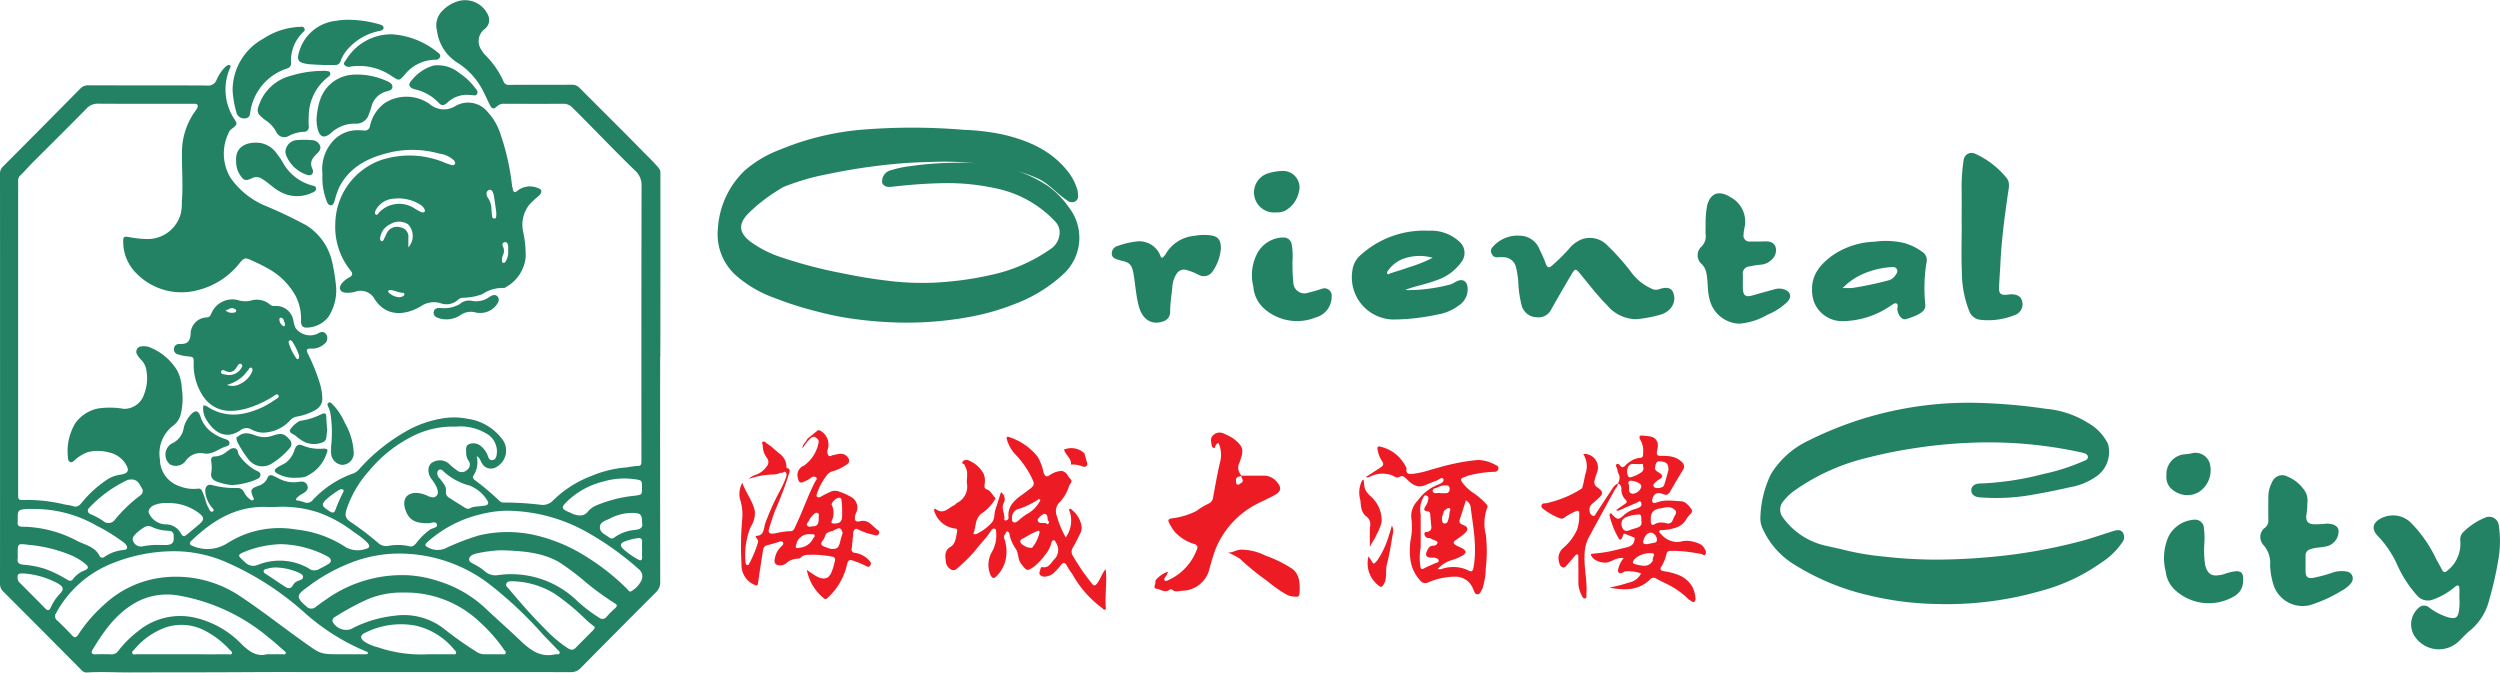
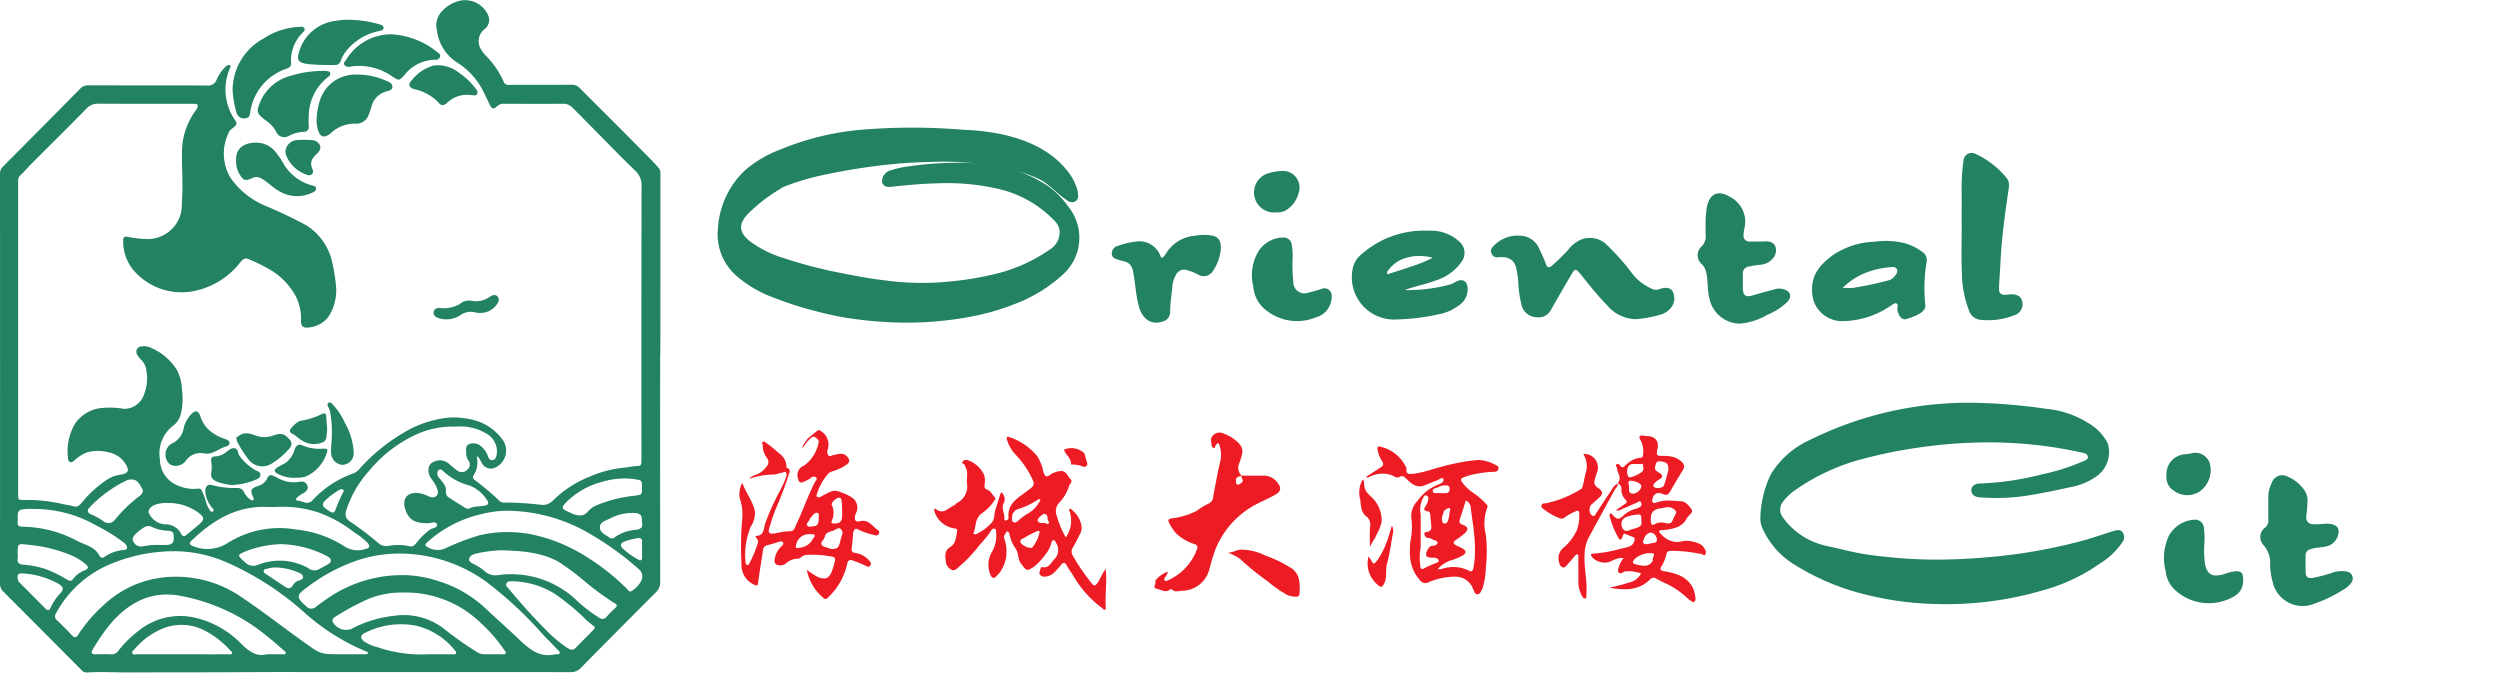
<svg xmlns="http://www.w3.org/2000/svg" width="297.385" height="80" viewBox="0 0 297.385 80">
  <defs>
    <style>.a{fill:#228263;}.b{fill:#ed1b24;}</style>
  </defs>
  <g transform="translate(-320.999 -991)">
    <g transform="translate(321 991)">
      <path class="a" d="M25.286,1621.391a5.864,5.864,0,0,1-.6,7.906,17.515,17.515,0,0,1-5.8,3.589,28.789,28.789,0,0,1-5.486,1.56,41.289,41.289,0,0,1-9.934.59,45.738,45.738,0,0,1-4.95-.551c-1.119-.19-2.231-.447-3.329-.738a41.411,41.411,0,0,1-4.884-1.562,14.163,14.163,0,0,1-4.692-2.761,6.591,6.591,0,0,1-2.06-5.54,10.34,10.34,0,0,1,3.273-6.941,13.706,13.706,0,0,1,4.113-2.406,32.377,32.377,0,0,1,9.431-2.349,73.508,73.508,0,0,1,12.342-.019,28.361,28.361,0,0,1,4.6.534c2.98.681,5.728,1.816,7.738,4.268a6.5,6.5,0,0,1,1.283,2.437,3.907,3.907,0,0,1,.053.517.728.728,0,0,1-.418.813.89.89,0,0,1-.9-.189c-1.229-.8-2.153-2-3.523-2.612a20.086,20.086,0,0,0-3.738-1.213A36.37,36.37,0,0,0,8.842,1616c-1.555.036-3.116.113-4.675.275a71.5,71.5,0,0,0-7.711,1.2,28.174,28.174,0,0,0-4.831,1.389,2.82,2.82,0,0,0-.762.405,19.331,19.331,0,0,0-3.706,2.867c-1.186,1.219-1.139,2.244.217,3.311a13.018,13.018,0,0,0,3.818,1.929,54.807,54.807,0,0,0,7.236,1.88c1.667.342,3.342.639,5.029.834a32.475,32.475,0,0,0,7.577.14,37.46,37.46,0,0,0,4.917-.774,19.32,19.32,0,0,0,7.095-3.05,2.4,2.4,0,0,0,1.151-2.093,1.893,1.893,0,0,0-.534-1.24,13.387,13.387,0,0,0-7.147-3.953,26.919,26.919,0,0,0-6.8-.582c-1.795.048-3.587.2-5.373.4-.494.056-.981.1-1.254-.452a1.368,1.368,0,0,1,1.114-1.523,12.218,12.218,0,0,1,2.207-.465,40.929,40.929,0,0,1,5.714-.406,26.034,26.034,0,0,1,3.585.222,15.737,15.737,0,0,1,7.115,2.559A10.5,10.5,0,0,1,25.286,1621.391Z" transform="translate(101.85 -1596.734)" />
      <path class="a" d="M538.158,1771.331a75.209,75.209,0,0,0,9.134-.649,66.088,66.088,0,0,0,7.486-1.481c1.394-.356,2.754-.848,4.131-1.272.4-.123.838-.206,1.115.187a1.009,1.009,0,0,1-.053,1.138,8.817,8.817,0,0,1-2.619,2.508,22.241,22.241,0,0,1-7.175,3.317,40.5,40.5,0,0,1-12.022,1.538,37.317,37.317,0,0,1-8.491-1.07,28.762,28.762,0,0,1-8.586-3.545,9.62,9.62,0,0,1-3.814-4.169,2.921,2.921,0,0,1-.361-1.5,12.639,12.639,0,0,1,1.259-5.172,10.432,10.432,0,0,1,4.471-3.99,42.622,42.622,0,0,1,19.618-4.5,68.28,68.28,0,0,1,8.6.715,11.3,11.3,0,0,1,5.035,1.686,5.784,5.784,0,0,1,2.361,2.476,3.543,3.543,0,0,1-1.275,3.815,7.7,7.7,0,0,1-3.217,1.352c-1.371.311-2.749.6-4.135.834a24.416,24.416,0,0,1-6.7.366c-.618-.067-.954-.411-.922-.894.029-.437.417-.732,1-.742a34.513,34.513,0,0,0,7.487-1.112,24.928,24.928,0,0,0,4.615-1.448c.317-.146.822-.241.758-.653-.057-.363-.541-.434-.9-.513a51.4,51.4,0,0,0-13.079-1.122,57.876,57.876,0,0,0-6.347.6,57.012,57.012,0,0,0-6.173,1.248,25.028,25.028,0,0,0-8.53,3.935,6.09,6.09,0,0,0-1.157,1.133,1.517,1.517,0,0,0-.054,2.015,8.549,8.549,0,0,0,5,3.3c.766.186,1.542.333,2.306.528a31.858,31.858,0,0,0,4.734.785A54.993,54.993,0,0,0,538.158,1771.331Z" transform="translate(-307.502 -1704.762)" />
-       <path class="a" d="M840.882,1820.133c0-.386.014-.773,0-1.159-.018-.4-.184-.455-.509-.21a8.383,8.383,0,0,1-2.685,1.544,1.669,1.669,0,0,1-1.758-.41,14.152,14.152,0,0,1-2.427-3.7,12.1,12.1,0,0,0-2.218-3.358c-1.153-1.1-.5-1.973.685-2.385a3.042,3.042,0,0,1,3.239.792,15.858,15.858,0,0,1,2.931,4.262c.233.419.466.839.688,1.264.16.3.343.322.593.1a4.053,4.053,0,0,0,1.563-3.608,1.241,1.241,0,0,1,.406-1.04,7.776,7.776,0,0,1,2.705-1.736,1.153,1.153,0,0,1,1.476.983,12.929,12.929,0,0,1-.122,4.436,39.287,39.287,0,0,1-1.028,4.44,6.739,6.739,0,0,1-2.254,3.607c-.5.4-.912.892-1.382,1.324a3.438,3.438,0,0,1-5.234-.636,2.6,2.6,0,0,1,.48-3.362.923.923,0,0,1,1.265-.033,7.155,7.155,0,0,0,2.242,1.151c.885.233,1.171.074,1.3-.82A7.252,7.252,0,0,0,840.882,1820.133Z" transform="translate(-548.328 -1748.971)" />
      <path class="a" d="M396.339,1677.129a4.578,4.578,0,0,1-3.435-1.676c-1.12-1.126-2.089-2.381-3.089-3.609-.655-.8-.682-.809-1.2.064-.795,1.336-1.566,2.687-2.335,4.038a1.664,1.664,0,0,1-1.762.946,1.881,1.881,0,0,1-1.735-1.3,13.11,13.11,0,0,1-.436-3.028,11,11,0,0,0-.275-1.655,1.52,1.52,0,0,0-1.432-1.151,5.168,5.168,0,0,0-.754.005.663.663,0,0,1-.693-.414.646.646,0,0,1,.07-.758,3.922,3.922,0,0,1,3.4-1.391,2.545,2.545,0,0,1,2.236,1.669,15.731,15.731,0,0,1,.735,1.681c.137.39.348.57.738.193a22.442,22.442,0,0,0,1.984-1.949,3.742,3.742,0,0,1,1.5-1.15,2.862,2.862,0,0,1,3.132.747,26.066,26.066,0,0,1,2.841,3.207,6.1,6.1,0,0,0,2.478,1.941,1.071,1.071,0,0,0,.782.027c.816-.277,1.328-.2,1.594.2a1.8,1.8,0,0,1-.16,2,2.459,2.459,0,0,1-1.343.846A14.652,14.652,0,0,1,396.339,1677.129Z" transform="translate(-201.748 -1639.158)" />
      <path class="a" d="M619.867,1633.365c0-1.489.019-2.977-.007-4.465a22.47,22.47,0,0,1,.241-3.174.959.959,0,0,1,1.4-.747,10.293,10.293,0,0,1,3.708,2.866c.451.537.258,1.228.169,1.847-.392,2.731-.762,5.464-.893,8.223-.048,1-.134,2-.171,3.007-.025.661.215.865.87.826.135-.008.268-.041.4-.052.783-.063,1.321.212,1.458.741a1.364,1.364,0,0,1-.872,1.728,8.426,8.426,0,0,1-4.083.556,1.573,1.573,0,0,1-1.3-.995,12.736,12.736,0,0,1-.893-4.679c-.082-1.891-.019-3.788-.019-5.682Z" transform="translate(-386.523 -1606.68)" />
      <path class="a" d="M778.279,1793.2a9.38,9.38,0,0,1-.133,1.515c-.024.629.248.949.878.972a10.553,10.553,0,0,0,1.331-.054c.878-.08,1.528.2,1.638.741a1.854,1.854,0,0,1-1.286,1.9c-.67.2-1.379.143-2.044.376a.762.762,0,0,0-.595.806c.008.638-.015,1.276.008,1.914.022.6.271.778.866.7a17.026,17.026,0,0,0,2.5-.685,3.5,3.5,0,0,1,1.551-.068.831.831,0,0,1,.5,1.349,3.139,3.139,0,0,1-1.06.883,16.541,16.541,0,0,1-3.859,1.767,3.662,3.662,0,0,1-4.236-2.175,8.713,8.713,0,0,1-.488-2.6,3.148,3.148,0,0,0-.794-2.383,1.394,1.394,0,0,1,.237-2.1,1.049,1.049,0,0,0,.349-.861c-.014-.947-.007-1.894,0-2.842a3.671,3.671,0,0,1,.413-1.607,1.31,1.31,0,0,1,1.9-.714,4.4,4.4,0,0,1,1.811,1.394A2.176,2.176,0,0,1,778.279,1793.2Z" transform="translate(-503.813 -1733.326)" />
      <path class="a" d="M485.805,1649.406a12.307,12.307,0,0,1,.164-2.358c.439-1.8,1.632-1.815,2.823-1.057a3.288,3.288,0,0,1,1.62,3.708,4.081,4.081,0,0,0-.093.745.694.694,0,0,0,.761.81c.58,0,1.161.007,1.741-.018s1.1.093,1.3.649a1.464,1.464,0,0,1-.463,1.526,2.016,2.016,0,0,1-1.343.6,10.692,10.692,0,0,0-1.311.208.824.824,0,0,0-.769.958c.014.521-.009,1.044,0,1.565.021.97.313,1.171,1.229.9.847-.249,1.7-.476,2.552-.711a1.865,1.865,0,0,1,1.085,0c.835.263,1.009.9.4,1.525a7.622,7.622,0,0,1-2.367,1.518,7.765,7.765,0,0,1-3.32,1.048,3.762,3.762,0,0,1-3.558-2.989c-.265-1.023-.144-2.077-.38-3.1a1.925,1.925,0,0,0-.522-.987,1.384,1.384,0,0,1-.071-2.063,1.714,1.714,0,0,0,.524-1.5C485.784,1650.065,485.805,1649.735,485.805,1649.406Z" transform="translate(-282.916 -1622.521)" />
      <path class="a" d="M198.1,1668.423a5.594,5.594,0,0,1-1,2.748,1.253,1.253,0,0,1-1.63.391,7.239,7.239,0,0,0-1.492-.594,1.05,1.05,0,0,0-1.183.52,3.265,3.265,0,0,0-.465,1.412c-.084,1.02-.273,2.032-.265,3.061a1.16,1.16,0,0,1-.889,1.148c-1.321.454-2.407-.266-2.822-1.76-.369-1.329-.424-2.7-.672-4.047-.162-.877-.448-1.24-1.338-1.413a4.55,4.55,0,0,1-.445-.128c-.376-.115-.748-.229-.779-.724a.929.929,0,0,1,.736-.93,9.249,9.249,0,0,1,2.015-.493,2.691,2.691,0,0,1,3.063,1.756c.12.255.255.132.349.034a2.64,2.64,0,0,0,.367-.516,4.415,4.415,0,0,1,3.356-1.983,6,6,0,0,1,1.849-.051C197.728,1666.963,198.108,1667.362,198.1,1668.423Z" transform="translate(-52.871 -1638.861)" />
      <path class="a" d="M261.723,1670.914a20.91,20.91,0,0,0,.1,2.572,1.315,1.315,0,0,0,1.769,1.213c.522-.124,1.039-.276,1.552-.436a.866.866,0,0,1,1.235.9,2.548,2.548,0,0,1-1.89,2.477,5.905,5.905,0,0,1-6.076-.993,3.89,3.89,0,0,1-1.349-2.672,5.541,5.541,0,0,1,.6-4.188,3.564,3.564,0,0,1,2.959-1.655.965.965,0,0,1,1,.787A8.133,8.133,0,0,1,261.723,1670.914Z" transform="translate(-107.975 -1639.881)" />
      <path class="a" d="M728.28,1815.553a12.2,12.2,0,0,0,.113,2.34c.333,1.3,1,1.4,2.188,1.107a5.928,5.928,0,0,1,1.505-.375c.571.008.8.225.827.8.063,1.372-.484,2.1-2.133,2.678a5.893,5.893,0,0,1-5.847-1.131,3.517,3.517,0,0,1-1.228-2.295,6.32,6.32,0,0,1,.362-4.239,3.7,3.7,0,0,1,2.984-1.931,1.052,1.052,0,0,1,1.2,1.052A9.418,9.418,0,0,1,728.28,1815.553Z" transform="translate(-466.082 -1750.682)" />
      <path class="a" d="M-264.661,1567.879a6.992,6.992,0,0,1,3.657-6.155,8.5,8.5,0,0,1,4.279-1.4c.219-.005.491-.082.612.2.111.26-.134.378-.261.532a4.68,4.68,0,0,0-1.338,3.515c.041.41-.175.628-.575.738a6.4,6.4,0,0,0-4.283,5.228c-.028.381-.19.627-.58.665a.925.925,0,0,1-1.056-.7A11.669,11.669,0,0,1-264.661,1567.879Z" transform="translate(292.33 -1557.127)" />
      <path class="a" d="M-221.712,1590.019c.149-1.972.648-3.751,2.583-4.772a4.576,4.576,0,0,1,2-.484,8.494,8.494,0,0,1,3.811.786c.305.135.646.314.629.672-.019.376-.387.466-.717.548a2.471,2.471,0,0,0-1.785,1.857,8.309,8.309,0,0,1-.285.812,1.574,1.574,0,0,1-1.7,1.158,4.162,4.162,0,0,0-2.87,1.165c-.8.621-1.26.459-1.533-.528A4.731,4.731,0,0,1-221.712,1590.019Z" transform="translate(259.367 -1575.891)" />
      <path class="a" d="M-244.045,1582.856a1.521,1.521,0,0,1,.347,0c.194.046.458,0,.51.285.042.228-.13.354-.287.465a5.92,5.92,0,0,0-2.268,4.606,8.189,8.189,0,0,0,0,1.218.565.565,0,0,1-.609.673,4.311,4.311,0,0,0-1.763.487,1.046,1.046,0,0,1-1.513-.513,3.749,3.749,0,0,0-1.245-1.338c-1.232-.926-1.07-1.137-.581-2.345a5.432,5.432,0,0,1,3.641-2.974A12.911,12.911,0,0,1-244.045,1582.856Z" transform="translate(282.471 -1574.424)" />
      <path class="a" d="M-202,1564.166a9.6,9.6,0,0,1,5.416,2.123c.181.134.41.3.324.564a.558.558,0,0,1-.612.339,4.707,4.707,0,0,0-3.641,1.832c-.642.688-.622.667-1.426.167a6.828,6.828,0,0,0-4.98-1.185.693.693,0,0,1-.7-.169c-.2-.245.044-.44.162-.612A6.284,6.284,0,0,1-202,1564.166Z" transform="translate(248.613 -1560.086)" />
      <path class="a" d="M-225.14,1556.708a13.8,13.8,0,0,1,3.647.548c.224.076.495.147.476.42s-.294.323-.525.371a6.74,6.74,0,0,0-3.884,2.33,4.245,4.245,0,0,0-.7,1.245.649.649,0,0,1-.709.465,30.359,30.359,0,0,1-3.184-.106c-1.143-.176-1.365-.44-1.027-1.514a5.113,5.113,0,0,1,4.4-3.637A7.483,7.483,0,0,1-225.14,1556.708Z" transform="translate(266.643 -1554.357)" />
      <path class="a" d="M-262.883,1621.823c-.158-1.851,1.435-2.387,2.93-2.172a3.057,3.057,0,0,1,1.957,1.332,8.266,8.266,0,0,1,.733,1.107,5.616,5.616,0,0,0,3.23,2.553c.241.087.626.1.655.383.036.348-.324.478-.612.6a4.142,4.142,0,0,1-3.721-.216c-.786-.425-1.388-1.1-2.165-1.537a1.136,1.136,0,0,0-1.145-.03c-.755.364-1.009.26-1.449-.468A2.712,2.712,0,0,1-262.883,1621.823Z" transform="translate(290.975 -1602.637)" />
      <path class="a" d="M-167.208,1583.436a3.364,3.364,0,0,0-2.568.971c-.394.323-.652.349-1.008-.061a5.553,5.553,0,0,0-2.831-1.576c-.685-.193-.829-.567-.355-1.062a5.092,5.092,0,0,1,2.637-1.769,4.066,4.066,0,0,1,3.1.949,7.28,7.28,0,0,1,1.762,1.661c.173.228.437.451.286.762s-.48.134-.734.145A2.528,2.528,0,0,1-167.208,1583.436Z" transform="translate(222.939 -1572.15)" />
      <path class="a" d="M724.641,1781.032a2.36,2.36,0,0,1,2.268-2.494c.21-.031.422-.048.63-.087a1.786,1.786,0,0,1,2.327,1.539,3.09,3.09,0,0,1-1.415,3.069,2.732,2.732,0,0,1-2.939-.186A1.918,1.918,0,0,1,724.641,1781.032Z" transform="translate(-466.934 -1724.504)" />
      <path class="a" d="M260.516,1639.031a2.385,2.385,0,0,1-.9-4.663,6.282,6.282,0,0,1,1.539-.262,1.965,1.965,0,0,1,2.075,2.526,3.35,3.35,0,0,1-1.695,2.235A2.366,2.366,0,0,1,260.516,1639.031Z" transform="translate(-108.732 -1613.764)" />
      <path class="a" d="M-237.644,1619.636a1.458,1.458,0,0,1,1.4-1.469,10.257,10.257,0,0,1,1.738.01,1.073,1.073,0,0,1,.973.635c.169.426-.131.742-.4,1.011-.506.5-.867.966-.505,1.766.247.547-.154.919-.68.7a4.011,4.011,0,0,1-2.442-2.312A2.3,2.3,0,0,1-237.644,1619.636Z" transform="translate(271.596 -1601.506)" />
      <path class="a" d="M-156.42,1699.682a1.209,1.209,0,0,1-.349-.038,2.121,2.121,0,0,0-1.847.3,3,3,0,0,1-2.715.322c-.319-.133-.529-.345-.465-.706s.355-.464.69-.471a3.768,3.768,0,0,0,2.4-.453,1.67,1.67,0,0,1,1.475-.382,2.668,2.668,0,0,0,2.038-.452c.306-.205.706-.4,1-.052.263.319.088.688-.153,1A2.368,2.368,0,0,1-156.42,1699.682Z" transform="translate(213.391 -1662.463)" />
      <path class="a" d="M-305.107,1567.181a.9.9,0,0,0-.244-.625c-.709-.821-1.5-1.567-2.254-2.34-2.345-2.391-4.733-4.739-7.093-7.115a1.235,1.235,0,0,0-.966-.4c-2.479.016-4.958,0-7.436.014a.6.6,0,0,1-.66-.392,10.274,10.274,0,0,0-2.072-3.041,3.358,3.358,0,0,1-.57-.725,1.814,1.814,0,0,1,.348-2.45,1.359,1.359,0,0,0,.468-1.644,3,3,0,0,0-3.358-1.759,4.236,4.236,0,0,0-2.114,1.217,2.439,2.439,0,0,0-.629,2.33,5.29,5.29,0,0,0,2.368,3.788,8.469,8.469,0,0,1,2.85,2.909c.41.7.719,1.442,1.078,2.164.237.475.454.531.84.161a1.161,1.161,0,0,1,.892-.307c2.324.008,4.648.014,6.972,0a1.459,1.459,0,0,1,1.125.465c2.5,2.478,4.923,5.04,7.452,7.492a2.306,2.306,0,0,1,.761,1.822q-.032,16.078-.015,32.156c0,.252,0,.5-.012.755-.008.222-.1.392-.343.381a12.413,12.413,0,0,0-1.376.18,13.531,13.531,0,0,0-4.349,1.074,12.965,12.965,0,0,0-4.47,2.9,1.686,1.686,0,0,1-1.457.472,36.514,36.514,0,0,0-4.275-.265.733.733,0,0,1-.587-.177,30.425,30.425,0,0,0-2.917-2.468c-.2-.142-.365-.332-.18-.584a2.854,2.854,0,0,0,.361-2.279c.4.164.437.558.631.83a1.212,1.212,0,0,0,1.756.431,2.22,2.22,0,0,0,.753-3.156,6.188,6.188,0,0,0-4.228-2.559,8.052,8.052,0,0,0-2.869-.06,12.994,12.994,0,0,0-4.079,1.349,22.2,22.2,0,0,0-5.84,4.6,1.879,1.879,0,0,1-.71.582,12.05,12.05,0,0,0-4.9,3.186.869.869,0,0,1-.977.29,4.052,4.052,0,0,0-.835-.222c-.253-.023-.233-.152-.1-.3a2.714,2.714,0,0,1,.745-.542c.5-.292.669-.6.511-.964-.185-.434-.548-.491-.968-.423a3.736,3.736,0,0,1-2.415-.386c-.2-.108-.416-.206-.623-.308-.357-.177-.6-.1-.743.264a1.648,1.648,0,0,1-1.071.909c-.918.335-.991.478-.614,1.374.044.1.135.211.014.309a.253.253,0,0,1-.322-.022,2.472,2.472,0,0,1-.79-.913.807.807,0,0,0-.783-.49,10.338,10.338,0,0,1-2.979-.337c-.533-.167-.842.145-.847.709a3.426,3.426,0,0,0,.689,1.815c.113.184.493.43.219.6s-.415-.229-.542-.458a4.03,4.03,0,0,1-.267-.64,9.152,9.152,0,0,0-.464-1.307c-.135-.258-.247-.333-.522-.3a4.494,4.494,0,0,1-2.207-.31,3.359,3.359,0,0,1-2.293-3.166,4.166,4.166,0,0,1,1.6-4.043,2.423,2.423,0,0,0,.828-1.16,7.879,7.879,0,0,0,.178-3.212,5.221,5.221,0,0,0-.551-2.16,6.69,6.69,0,0,0-3.039-2.667,2.035,2.035,0,0,0-1.179-.214.644.644,0,0,0-.541,1,2.987,2.987,0,0,0,.5.638,2.161,2.161,0,0,1,.6,1.282,5.213,5.213,0,0,1-.263,2.731,2.5,2.5,0,0,1-2.42,1.787,9.728,9.728,0,0,0-3.041-.052,4.426,4.426,0,0,0-2.706,1.709,6.407,6.407,0,0,0-.912,4.09c.009.218.009.429.23.555.253.144.388-.063.556-.18a4.6,4.6,0,0,1,1.608-.987,5.063,5.063,0,0,1,2.453.037,3.093,3.093,0,0,1,1.932,1.254c.658.98.354,1.263-.63,1.42a3.722,3.722,0,0,0-1.58.634,13.357,13.357,0,0,0-2.9,2.648c-.268.337-.561.609-1.021.456-.406-.135-.834-.153-1.237-.255a18.635,18.635,0,0,0-4.582-.491c-.751,0-.752,0-.752-.756V1569.77c0-.542.009-1.084,0-1.625a.82.82,0,0,1,.268-.673c.487-.444.9-.958,1.366-1.423,2.164-2.161,4.339-4.312,6.481-6.494a1.793,1.793,0,0,1,1.415-.6c3.66.025,7.32.012,10.98.012.155,0,.31,0,.465,0,.383.007.484.187.322.526a2.19,2.19,0,0,1-.223.339,8.336,8.336,0,0,0-1.584,4.855c-.034,1.967.149,3.935-.016,5.9a5.985,5.985,0,0,1-.112,1.379,4.071,4.071,0,0,1-4.119,3.087,12.24,12.24,0,0,1-2.061-.231c-.617-.112-.689-.029-.682.577a5.262,5.262,0,0,0,1.571,3.742,7.5,7.5,0,0,0,7.345,1.982,9.111,9.111,0,0,0,4.989-3.279c.425-.507.622-.593,1.172-.334a21.986,21.986,0,0,1,2.271,1.122,8.28,8.28,0,0,1,3.168,3.208,5.994,5.994,0,0,1,.636,2.9c-.012.73.245.923.966.833a3.331,3.331,0,0,0,2.264-1.225,5.753,5.753,0,0,0,.905-3.961,21.292,21.292,0,0,0-.4-2.451,6.932,6.932,0,0,0-3.068-4.49,53.075,53.075,0,0,0-4.805-2.3,9.535,9.535,0,0,1-4.238-3.354,5.591,5.591,0,0,1-.24-5.352.846.846,0,0,1,.383-.492c.7-.554.688-.575.218-1.288a6.4,6.4,0,0,1-.535-5.707c.061-.2.29-.428.092-.561-.182-.123-.431.072-.595.24a4.843,4.843,0,0,0-.991,1.481,1.047,1.047,0,0,1-1.122.68c-4.706-.025-9.411-.01-14.117-.021a1.233,1.233,0,0,0-.972.385q-4.586,4.652-9.2,9.278a1.126,1.126,0,0,0-.353.868q.011,24.378,0,48.757a1.247,1.247,0,0,0,.419.958q3.883,3.878,7.748,7.774c.518.521,1.037,1.042,1.552,1.566a.753.753,0,0,0,.617.258c1.7-.109,3.4,0,5.107-.006,3.251-.014,6.5-.01,9.753-.017s6.5-.04,9.747-.031c5.769.016,11.539.005,17.308.005,5.209,0,10.418-.007,15.628.009a1.57,1.57,0,0,0,1.222-.517q4.444-4.506,8.921-8.98a1.637,1.637,0,0,0,.513-1.275q-.021-13.205-.009-26.41c0-.232.015-.463.024-.695a.856.856,0,0,1,0-.336Q-305.1,1577.774-305.107,1567.181Zm-10.9,38.9a9.342,9.342,0,0,1,4.019-2.156,8.976,8.976,0,0,1,3.834-.3c.858.135.859.126.859,1.011,0,.82,0,.821-.787.944a16,16,0,0,0-4.519,1.108,2.86,2.86,0,0,0-1.091.738c-.525.679-1.158.557-1.826.336-.072-.024-.133-.079-.2-.108C-316.981,1607.137-317.011,1607.031-316.009,1606.079Zm-9.711.043c.2.308.169.532-.177.617-.684.169-1.426.046-1.949.393a.739.739,0,0,1-.55-.142c-.6-.382-1.208-.747-1.8-1.136a.785.785,0,0,1-.429-.81c.076-.594-.354-.987-.66-1.422-.077-.11-.21-.189-.261-.307-.108-.252-.176-.565.038-.757.233-.209.469-.015.645.18a7.291,7.291,0,0,0,3.052,1.639A4.332,4.332,0,0,1-325.72,1606.122Zm-16.713,1.064a12.891,12.891,0,0,1,2.665-4.55,15.9,15.9,0,0,1,5.793-4.417,10.615,10.615,0,0,1,4.549-.849,5.924,5.924,0,0,1,3.471.744,2.444,2.444,0,0,1,1.354,2.686c-.072.286-.176.516-.5.549s-.417-.193-.516-.443a2.7,2.7,0,0,0-.891-1.259,1.353,1.353,0,0,0-1.37-.189c-.453.193-.323.653-.339,1.022a1.659,1.659,0,0,0,.276.926.764.764,0,0,1-.146,1.088.877.877,0,0,1-1.207.083,7.532,7.532,0,0,1-.858-.69,1.646,1.646,0,0,0-1.977-.307c-.648.26-.768,1.187-.259,1.957a5.135,5.135,0,0,1,.676,1.074c.123.35.253.741-.073,1.024-.29.252-.632.136-.974-.012a3.644,3.644,0,0,0-1.268-.367c-1.215-.061-1.806.7-1.453,1.879.445,1.493,1.387,1.731,2.762,1.723.363,0,.895-.3,1.025.135.117.394-.492.43-.784.6a7.739,7.739,0,0,0-1.689,1.656c-.256.284-.482.474-.887.326a6.306,6.306,0,0,0-2.53,0,1.432,1.432,0,0,1-1.1-.373,35.553,35.553,0,0,0-3.27-2.49C-342.585,1608.28-342.669,1607.94-342.433,1607.186Zm-2.1-1.437a12.852,12.852,0,0,1,1.124-.8,1.586,1.586,0,0,1,.306-.138c.321,0,.37.136.268.338a21.024,21.024,0,0,0-.942,2.145c-.1.278-.277.4-.624.181C-345.507,1606.773-345.541,1606.613-344.531,1605.75Zm-7.308,1.179c.27.012.542,0,.917,0a13.692,13.692,0,0,1,5.207.677,15.284,15.284,0,0,1,4.158,2.319,9.531,9.531,0,0,1,1.593,1.247c.332.386.294.637-.2.744a2.917,2.917,0,0,1-2.364-.2,13.221,13.221,0,0,0-5.92-2.108,11.537,11.537,0,0,0-8.2,1.646,4.419,4.419,0,0,1-4.121.3c-.389-.124-.4-.356-.1-.638C-358.34,1608.5-355.513,1606.762-351.839,1606.928Zm-1.164,6.888a1.352,1.352,0,0,1-1.487-.29c-.992-.9-1.03-.887.25-1.4a12.655,12.655,0,0,1,3.958-.778,12.455,12.455,0,0,1,5.529,1.433c.2.105.423.243.439.5.018.308-.26.412-.465.536-.327.2-.68.354-1.012.545a1.129,1.129,0,0,1-1.2-.162A6.982,6.982,0,0,0-353,1613.816Zm5.381,1.438c0,.306-.3.343-.486.424a1.2,1.2,0,0,0-.68.5c-.243.479-.571.5-.972.232-.771-.508-1.539-1.023-2.309-1.532-.133-.088-.268-.176-.231-.362s.223-.187.365-.229a3.523,3.523,0,0,1,1.2-.16,7.153,7.153,0,0,1,2.671.643C-347.847,1614.882-347.624,1614.979-347.622,1615.254Zm-17.663-8.563a3.711,3.711,0,0,1,1.595-.233,5.934,5.934,0,0,1,3.664,1.174c.682.521.694.807.055,1.356-.482.414-.979.813-1.465,1.223-.286.241-.455.287-.7-.118a2.036,2.036,0,0,0-1.888-1.1,2.255,2.255,0,0,1-1.887-1.252C-366.139,1607.391-365.822,1606.9-365.285,1606.691Zm-.358,2.583a4.487,4.487,0,0,0,1.888.472c.7.055.774.2.755.985-.014.582-.4.688-.858.714-.251.014-.5,0-.754,0a8.957,8.957,0,0,0-2.134.173.986.986,0,0,1-1.049-.561c-.211-.346,0-.653.266-.919a5.021,5.021,0,0,1,1-.782A.915.915,0,0,1-365.643,1609.273Zm-7.378-2.282a15.091,15.091,0,0,1,4.5-3.264,1.471,1.471,0,0,1,.42-.07c.838-.045,1.031.594,1.323,1.054.261.412-.052.772-.376.972a17.2,17.2,0,0,0-2.851,2.771.941.941,0,0,1-1.373.152,7.834,7.834,0,0,0-1.459-.8C-373.236,1607.647-373.361,1607.319-373.021,1606.991Zm-8.539,1.733a4.483,4.483,0,0,0,0-.521c0-.835.091-.957.926-1.029.461-.04.927-.007,1.392-.007a14.815,14.815,0,0,1,7.027,1.96,21.015,21.015,0,0,1,3.141,1.928,1.666,1.666,0,0,1,.42.392c.173.276.154.541-.241.587a4.719,4.719,0,0,0-2.363.841.363.363,0,0,1-.558-.121c-.576-1.17-1.83-1.317-2.808-1.866a14.179,14.179,0,0,0-6.428-1.616C-381.458,1609.253-381.607,1609.12-381.56,1608.724Zm0,4.3a3.674,3.674,0,0,0,0-.521c0-1.255,0-1.236,1.273-1.078a17.116,17.116,0,0,1,5.235,1.309,7.145,7.145,0,0,1,1.559.976c.394.328.382.549-.1.756a3.078,3.078,0,0,0-1.4,1.054c-.171.245-.388.215-.657.07a14.422,14.422,0,0,0-2.676-1.31,11.73,11.73,0,0,0-2.542-.489C-381.41,1613.751-381.641,1613.568-381.561,1613.02Zm3.268,5.964c-.984-1.014-1.988-2.008-2.983-3.011a.771.771,0,0,1-.284-.484c-.055-.584.023-.681.714-.661a10.115,10.115,0,0,1,4.084,1.2c.677.414.732.686.185,1.257a5.641,5.641,0,0,0-1.046,1.581C-377.8,1619.249-377.972,1619.315-378.293,1618.984Zm22.22,5.343c-.079.205-.3.115-.465.116-1.817.006-3.634,0-5.451,0s-3.634,0-5.451,0c-.163,0-.385.087-.477-.1-.11-.218.113-.343.236-.479a8.7,8.7,0,0,1,3.733-2.619,5.979,5.979,0,0,1,4.746.438,10.559,10.559,0,0,1,2.9,2.269C-356.2,1624.065-356.01,1624.163-356.073,1624.327Zm6.38.041c-.064.115-.209.071-.319.072-.561,0-1.123,0-1.936,0-1.108.317-2.045-.272-3-1.224a11.225,11.225,0,0,0-5.445-3.108,7.863,7.863,0,0,0-6.844,1.586,12.587,12.587,0,0,0-2.34,2.322.977.977,0,0,1-.887.433c-.618-.029-1.239-.018-1.858,0-.425.009-.554-.184-.345-.53,1.457-2.416,3.071-4.683,5.742-5.932a7.815,7.815,0,0,1,4.532-.527,22.639,22.639,0,0,1,10.649,4.959c.656.508,1.266,1.075,1.894,1.62C-349.753,1624.12-349.606,1624.211-349.693,1624.367Zm9.459.072c-.813,0-1.626,0-2.439,0v0h-.523c-2.365,0-2.341-.033-4.275-1.409-2.563-1.823-5.038-3.773-7.654-5.512a13.7,13.7,0,0,0-9.267-2.2,12.276,12.276,0,0,0-6.982,3.308,17.751,17.751,0,0,0-2.976,3.466c-.263.4-.447.432-.777.073-.549-.6-1.131-1.168-1.717-1.73a.627.627,0,0,1-.143-.9,13.042,13.042,0,0,1,6.647-5.9,19.671,19.671,0,0,1,7.506-1.451,15.577,15.577,0,0,1,6.169,1.342,34.839,34.839,0,0,1,9.353,6.08,25.9,25.9,0,0,0,7.167,4.488c.109.043.261.07.242.2C-339.927,1624.486-340.108,1624.438-340.234,1624.439Zm10.8-.091c-.09.162-.28.092-.426.093-.832.006-1.664,0-2.87,0a15.989,15.989,0,0,1-6.013-.837,5.32,5.32,0,0,1-1.537-.641c-.581-.4-.573-.808.093-1.1a9.466,9.466,0,0,1,5.895-.843,8.32,8.32,0,0,1,4.67,2.883C-329.518,1624.033-329.326,1624.148-329.437,1624.348Zm5.918-.025c-.083.184-.269.116-.413.117-.716.007-1.432,0-2.149,0a1.628,1.628,0,0,1-.868-.269,43.389,43.389,0,0,1-3.964-2.806,7.769,7.769,0,0,0-5.836-1.505,14.122,14.122,0,0,0-5.2,1.6,1.831,1.831,0,0,1-2.153-.892.486.486,0,0,1,.294-.574,29.991,29.991,0,0,1,3.95-2.131,10.526,10.526,0,0,1,4.2-.763,12.783,12.783,0,0,1,9.154,3.595,18.66,18.66,0,0,1,2.813,3.229C-323.606,1624.041-323.438,1624.145-323.519,1624.323Zm6.422-.02c-.075.221-.3.109-.455.139-.019,0-.04,0-.058,0-2,.475-3.242-.755-4.514-1.961s-2.6-2.368-3.879-3.583a14.365,14.365,0,0,0-5.513-3.158,14.163,14.163,0,0,0-3.625-.7,15.57,15.57,0,0,0-9.73,2.877c-.417.278-.819.579-1.221.88a.8.8,0,0,1-1.138-.052c-1.292-1.1-1.141-1.378.11-2.278a20.8,20.8,0,0,1,5.318-2.963,15.649,15.649,0,0,1,5.53-1.042,17.668,17.668,0,0,1,10.581,3.457,46.474,46.474,0,0,1,6.6,6.165q.889.916,1.771,1.84C-317.215,1624.033-317.039,1624.131-317.1,1624.3Zm4.171-2.984a2.579,2.579,0,0,1-.226.3c-.679.688-1.368,1.367-2.043,2.06-.307.315-.589.253-.928.045a15.474,15.474,0,0,1-2.736-2.317c-1.536-1.527-2.955-3.164-4.349-4.821-.131-.156-.339-.3-.227-.552.126-.279.391-.278.648-.278a9.949,9.949,0,0,1,5.089,1.481,27.262,27.262,0,0,1,3.826,3.176c.249.214.5.421.757.629C-313.031,1621.106-312.89,1621.127-312.926,1621.319Zm2.442-2.367a10.49,10.49,0,0,0-1.024,1.026.614.614,0,0,1-.909.1,17.243,17.243,0,0,1-2.57-1.961,11.275,11.275,0,0,0-9.386-3.1,1.889,1.889,0,0,1-1.69-.509,6.46,6.46,0,0,0-1.261-.8c-.263-.159-.626-.293-.527-.663.086-.324.412-.463.744-.566a16.106,16.106,0,0,1,3.08-.411c2.2.088,4.622.161,6.8,1.375a29.009,29.009,0,0,1,3.282,2.466,33.86,33.86,0,0,0,3.368,2.447C-310.3,1618.514-310.154,1618.669-310.484,1618.953Zm3.136-3.33a3.045,3.045,0,0,1-1.2,1.3c-.246.182-.377-.1-.515-.237a26.386,26.386,0,0,0-4.749-3.776,19.626,19.626,0,0,0-6.339-2.669,14.7,14.7,0,0,0-6.6.078,29.93,29.93,0,0,0-4.066,1.579,2.357,2.357,0,0,1-2.007-.207c-.32-.159-.3-.33-.045-.557a14.365,14.365,0,0,1,6.248-3.311,13.459,13.459,0,0,1,3.162-.457,19.742,19.742,0,0,1,9.781,2.644,35.15,35.15,0,0,1,6.043,4.352A1.078,1.078,0,0,1-307.347,1615.623Zm.058-3.675c0,.309-.015.619,0,.927.027.448-.208.452-.493.281a9.176,9.176,0,0,1-1.786-1.271c-.372-.367-.306-.655.18-.852a7.037,7.037,0,0,1,1.562-.4c.4-.063.575.094.538.507C-307.309,1611.4-307.289,1611.677-307.289,1611.947Zm-.786-2.3a4.914,4.914,0,0,0-2.51.9.458.458,0,0,1-.59.016c-.452-.359-1.168-.571-1.134-1.263.03-.617.7-.753,1.159-.987a5.687,5.687,0,0,1,2.821-.686c.87.034,1.035.2,1.035,1.146C-307.141,1609.338-307.455,1609.585-308.075,1609.644Z" transform="translate(383.664 -1546.621)" />
-       <path class="a" d="M-193.233,1606.925a2.377,2.377,0,0,0-2.306.341c-.336.288-.478.244-.565-.164-.032-.151-.08-.3-.1-.451a28.784,28.784,0,0,0-1.42-6.239,6.99,6.99,0,0,0-1.49-2.512,2.986,2.986,0,0,0-3.832-.688,2.575,2.575,0,0,1-3.085-.266,4.808,4.808,0,0,0-5.289-.109,4.557,4.557,0,0,0-1.783,2.753.617.617,0,0,1-.753.521c-.173-.014-.348-.016-.522-.023a3.925,3.925,0,0,0-3.3,1.489,4.922,4.922,0,0,0-1.077,3.669,10.942,10.942,0,0,0,.006,1.1,7.811,7.811,0,0,0,.484,2.135c.088.219.192.514.479.531.307.018.387-.261.467-.506a10.817,10.817,0,0,1,.554-1.63c1.34-2.6,3.737-3.654,6.416-4.234a11.931,11.931,0,0,1,5.513.23,3.037,3.037,0,0,1,1.7.784c.124.142.229.285.124.462s-.306.133-.47.083c-.258-.078-.512-.169-.762-.27a10.811,10.811,0,0,0-7.484-.314,8.155,8.155,0,0,0-5.5,7.609,8.222,8.222,0,0,0,1.813,5.541c.284.366.274.6-.143.822a2.725,2.725,0,0,0-.895.724c-.412.54-.23,1.041.451,1.1a3.33,3.33,0,0,0,1.145-.118,1.9,1.9,0,0,1,2.322.9c1.45,2.235,3.822,1.839,5.51.817a2.742,2.742,0,0,1,2.245-.376,2.031,2.031,0,0,0,2.159-.393.92.92,0,0,1,.576-.232,6.826,6.826,0,0,0,2.317-.428,4.208,4.208,0,0,1,2.559-.733c.08.01.178-.066.258-.116a4.569,4.569,0,0,0,2.33-3.578,13.084,13.084,0,0,0-.322-3.1,3.877,3.877,0,0,1,.75-3.107,9.216,9.216,0,0,1,1.1-1.029C-192.56,1607.463-192.6,1607.1-193.233,1606.925Zm-15.949,12.911a2.044,2.044,0,0,1-.369.12,2,2,0,0,1-1.268-.506c-.071-.058-.148-.136-.1-.246s.152-.113.244-.107c.514.034.971.312,1.5.33C-208.968,1619.434-208.927,1619.706-209.181,1619.835Zm.645-5.812c0-.429,0-.782,0-1.135a1.118,1.118,0,0,0-.941-1.248,1.326,1.326,0,0,0-1.587.629c-.149.266-.262.553-.4.823-.051.1-.122.223-.263.179s-.184-.189-.167-.332a2.078,2.078,0,0,1,1.19-1.668,1.974,1.974,0,0,1,2.141.007A2.026,2.026,0,0,1-208.536,1614.023Zm1.479-4.226a6.134,6.134,0,0,1-.852-.481,3.311,3.311,0,0,0-4.12.564c-.09.119-.217.368-.4.22-.148-.121-.067-.352.029-.535a2.559,2.559,0,0,1,2.11-1.335,4.844,4.844,0,0,1,3.157.7,1.276,1.276,0,0,1,.586.731C-206.642,1609.933-206.88,1609.875-207.056,1609.8Zm8.978.434c-.007.155-.006.341-.206.36-.227.022-.282-.165-.3-.344-.028-.23-.044-.46-.062-.691a2.507,2.507,0,0,0-.412-1.417.752.752,0,0,1-.171-.48.437.437,0,0,1,.333-.48c.228-.052.348.12.419.315a2.038,2.038,0,0,1,.121.386c.1.686.2,1.373.282,1.986C-198.078,1610.038-198.074,1610.134-198.079,1610.231Zm1.148,5.415c-.069.127-.16.238-.307.215-.177-.027-.15-.193-.158-.323a1.468,1.468,0,0,1,.117-.615,1.091,1.091,0,0,0,.02-.944c-.135-.25-.109-.5.15-.569.317-.089.411.2.445.452a3.154,3.154,0,0,1,0,.453A2.275,2.275,0,0,1-196.931,1615.646Z" transform="translate(257.111 -1584.594)" />
      <path class="a" d="M-294.515,1762.067a2.128,2.128,0,0,0-2.107.938,1.469,1.469,0,0,1-1.865.377,1.54,1.54,0,0,1,.186-2.45,2.445,2.445,0,0,0,1.479-1.96,3.593,3.593,0,0,1,.795-1.459c.555-.626.938-.571,1.189.216a3.707,3.707,0,0,0,1.526,1.969,5.254,5.254,0,0,0,1.339.653c.247.081.567.182.583.487s-.279.375-.523.457C-292.771,1761.581-293.5,1762.31-294.515,1762.067Z" transform="translate(318.689 -1708.15)" />
      <path class="a" d="M-262.667,1768.709c.058,0,.136.013.17-.018.725-.651,1.449-.368,2.235-.088a2.937,2.937,0,0,0,1.937-.04c.977-.334,1.332-.245,1.951.458a.721.721,0,0,1,.03,1.039,8.977,8.977,0,0,1-2.145,1.844,2.062,2.062,0,0,1-2.749-.5,13.052,13.052,0,0,1-1.355-2.139,1.291,1.291,0,0,1-.067-.567Z" transform="translate(290.801 -1716.752)" />
      <path class="a" d="M-273.222,1780.3a7.212,7.212,0,0,1-1.8-.414c-.456-.2-.744-.488-.655-1.013a4.159,4.159,0,0,0,0-1.377c-.052-.324.045-.621.433-.6a2.316,2.316,0,0,0,1.411-.577c.288-.184.539-.465.926-.4.463.072.366.53.535.806a5.881,5.881,0,0,0,1.836,1.734c.272.184.752.239.714.658s-.5.492-.817.65A8.806,8.806,0,0,1-273.222,1780.3Z" transform="translate(300.801 -1722.598)" />
      <path class="a" d="M-240.493,1778.077a4.114,4.114,0,0,1-2.274-.474c-.444-.246-.448-.476-.014-.757.32-.208.682-.351,1-.557a3.05,3.05,0,0,0,1.039-1.559c.219-.529.444-.723,1.043-.448a5.106,5.106,0,0,0,2.331.339c.553-.019.635.1.417.61a4.538,4.538,0,0,1-2.506,2.723A3.509,3.509,0,0,1-240.493,1778.077Z" transform="translate(275.785 -1721.252)" />
      <path class="a" d="M-215.688,1757.722a14.688,14.688,0,0,0-.081-3.933,2.6,2.6,0,0,0-.248-.76c-.077-.167-.192-.378.038-.516.195-.117.325.056.446.171a7.392,7.392,0,0,1,1.467,2.2,7.892,7.892,0,0,1,1.068,3.552,1.379,1.379,0,0,1-1.428,1.467,1.467,1.467,0,0,1-1.261-1.431C-215.7,1758.243-215.688,1758.01-215.688,1757.722Z" transform="translate(255.072 -1704.609)" />
-       <path class="a" d="M-230.954,1760.069c-.029.246-.066.59-.112.934a.683.683,0,0,1-.511.561,2.649,2.649,0,0,1-2.43-.275,5.908,5.908,0,0,1-.737-.557c-.233-.2-.655-.227-.658-.639a3.07,3.07,0,0,1,1.2-1.108,7.971,7.971,0,0,0,2.569-.8c.395-.176.567-.116.573.347C-231.054,1759.008-231,1759.488-230.954,1760.069Z" transform="translate(269.875 -1708.92)" />
+       <path class="a" d="M-230.954,1760.069c-.029.246-.066.59-.112.934a.683.683,0,0,1-.511.561,2.649,2.649,0,0,1-2.43-.275,5.908,5.908,0,0,1-.737-.557c-.233-.2-.655-.227-.658-.639a3.07,3.07,0,0,1,1.2-1.108,7.971,7.971,0,0,0,2.569-.8c.395-.176.567-.116.573.347Z" transform="translate(269.875 -1708.92)" />
      <path class="a" d="M320.422,1670.667a3.488,3.488,0,0,1-.722.351,20.317,20.317,0,0,1-5.038.66,1.833,1.833,0,0,1-.273-.034c1.2-.459,2.454-.658,3.634-1.118a5.893,5.893,0,0,0,3.072-2.236,1.766,1.766,0,0,0-.245-2.359,4.938,4.938,0,0,0-3.652-1.319,11.234,11.234,0,0,0-8.034,2.814,2.9,2.9,0,0,0-1.069,1.93,5.021,5.021,0,0,0,4.849,5.817,25.984,25.984,0,0,0,5.343-.608,5.6,5.6,0,0,0,2.419-1.032,2.285,2.285,0,0,0,1.1-2.1C321.758,1670.583,321.19,1670.255,320.422,1670.667Zm-7.832-.979c-.119.04-.238.193-.343.022-.078-.128.016-.256.1-.366a3.922,3.922,0,0,1,2.241-1.533,5.722,5.722,0,0,1,3.062.017,16.273,16.273,0,0,1-2.658,1.073C314.2,1669.188,313.39,1669.422,312.59,1669.688Z" transform="translate(-147.227 -1637.164)" />
      <path class="a" d="M556.47,1671.2a6.859,6.859,0,0,0-2.049-1.02A9.438,9.438,0,0,0,550.8,1670a9.313,9.313,0,0,0-4.988,1.618c-1.362.993-2.46,2.184-2.452,4.025a4.194,4.194,0,0,0,.243,1.535,3.588,3.588,0,0,0,3.517,2.265,10.225,10.225,0,0,0,5.379-1.687c.284-.161.621-.487.85-.426.382.1.077.571.178.863a2.233,2.233,0,0,0,.25.641c.2.256.449.493.838.35a9.782,9.782,0,0,0,1.187-.438c.509-.268,1.084-.558,1.031-1.261a18.738,18.738,0,0,1,.156-5.08A1.158,1.158,0,0,0,556.47,1671.2Zm-3.279,2.9a1.347,1.347,0,0,1-.7.485,40.96,40.96,0,0,1-4.292.91,10.274,10.274,0,0,1-1.193.007,7.739,7.739,0,0,1,2.536-1.722,10.151,10.151,0,0,1,3.129-.753c.279-.023.619-.076.778.242S553.387,1673.859,553.191,1674.1Z" transform="translate(-327.811 -1641.246)" />
      <g transform="translate(20.682 35.635)">
        <path class="a" d="M-279.653,1754.074h0v0Z" transform="translate(283.156 -1741.471)" />
-         <path class="a" d="M-276.6,1704.006c-.336-.437-.711-.262-1.077-.044a2.151,2.151,0,0,1-2.569-.7,3.94,3.94,0,0,1-.27-.942,2.074,2.074,0,0,0-2.189-1.677.756.756,0,0,1-.588-.181,2.407,2.407,0,0,0-2.29-.457,2.845,2.845,0,0,1-1.355-.016,2.7,2.7,0,0,0-3.337,1.575c-.107.227-.214.412-.482.433a1.991,1.991,0,0,0-1.973,1.975c-.06,1.044-.53,1.217-1.375,1.194a.582.582,0,0,0-.605.582.589.589,0,0,0,.47.645,5.061,5.061,0,0,0,1.074.229c.8.08.815.066.8.888a6.73,6.73,0,0,0,1.006,3.679c1.2,1.939,3.095,2.274,5.35,1.627a12.364,12.364,0,0,0,3.178-1.469c.159-.1.4-.329.552-.076.135.228-.161.36-.322.466a12.213,12.213,0,0,1-1.478.9c-2.256,1.059-4.517,1.416-6.747-.082a.737.737,0,0,0-.388-.075,2.537,2.537,0,0,0,.231,1.461c.832,1.512,2.294,2.83,4.273,1.416a1.11,1.11,0,0,1,1.208-.026,3.232,3.232,0,0,0,1.319.376,4.48,4.48,0,0,0,3.328-1.5,1.386,1.386,0,0,1,.789-.412,6.789,6.789,0,0,0,2.159-.768,1.521,1.521,0,0,0,.845-1.46,6.939,6.939,0,0,0-.342-1.87,22.435,22.435,0,0,0-1.362-3.351c-.244-.535-.173-.653.421-.636a2.148,2.148,0,0,0,1.49-.525A.863.863,0,0,0-276.6,1704.006Zm-10.949-3.045c.113.061.273.1.239.279a.255.255,0,0,1-.262.187,1.127,1.127,0,0,1-1.013-.263C-288.19,1701.075-287.931,1700.757-287.553,1700.961Zm-1.54,7.492c.078-.385.48-.059.719,0a.882.882,0,0,0,1.006-.368c.091-.122.162-.26.256-.38.11-.141.247-.279.432-.126.146.121.087.271,0,.415a1.71,1.71,0,0,1-1.529.864.615.615,0,0,1-.172-.012C-288.649,1708.749-289.169,1708.827-289.094,1708.453Zm3.65.062a2.882,2.882,0,0,1-1.4,1.4,1.878,1.878,0,0,1-1.566.114,4.63,4.63,0,0,0,2.017-1.153q.26-.308.514-.621c.1-.129.192-.365.381-.262S-285.367,1708.356-285.443,1708.515Zm3.914-5.535a.135.135,0,0,1-.2.041.913.913,0,0,1-.441-.816.171.171,0,0,1,.207-.173.441.441,0,0,1,.321.348C-281.585,1702.575-281.431,1702.759-281.529,1702.98Zm1.588,3.972c-.133.043-.221-.068-.278-.16a6.775,6.775,0,0,1-.822-1.693c-.039-.136-.069-.272.081-.356.13-.072.229.019.3.106a6.665,6.665,0,0,1,.844,1.727C-279.853,1706.761-279.8,1706.9-279.941,1706.952Z" transform="translate(294.72 -1699.878)" />
      </g>
    </g>
    <g transform="translate(408.939 1042.169)">
      <path class="b" d="M12.2,19.806a.47.47,0,0,1-.278-.122,1.637,1.637,0,0,0-.145-.1l0,0,0,0a1.066,1.066,0,0,1-.222-.167,9.676,9.676,0,0,0-2.863-1.921c-.266-.135-.6-.3-.905-.473a.737.737,0,0,0-.347-.11.578.578,0,0,0-.406.209,3.884,3.884,0,0,1-1.446.916,4.694,4.694,0,0,1-1.592.25A10.076,10.076,0,0,1,2.232,18.1c.216-.056.448-.111.634-.155l.023-.006H2.9c.483-.115.982-.234,1.458-.4l.071-.024.048-.016a2.029,2.029,0,0,0,1.491-1.1,4.706,4.706,0,0,0-1.378-.261c-.086,0-.172,0-.256.012-.037,0-.076.005-.115.006a.554.554,0,0,0-.332.081.655.655,0,0,1-.354.152.3.3,0,0,1-.221-.1c-.135-.137-.086-.308-.039-.474.012-.043.025-.087.034-.129a3.009,3.009,0,0,1,.562-1.07v0l.026-.037a1.548,1.548,0,0,0-.255-.022,2.425,2.425,0,0,0-1.027.294h0a3.844,3.844,0,0,1-.515.208,1.536,1.536,0,0,1-.435.058,2.233,2.233,0,0,1-.935-.214,1.445,1.445,0,0,1-.672-.582c-.051-.094-.064-.161-.039-.2s.126-.067.222-.07A16.049,16.049,0,0,0,3.417,13.5h.008l.03-.007.056-.014c.188-.046.382-.093.575-.138.432-.1.969-.226,1.094-.863l0-.018,0-.021c.033-.16.058-.286-.1-.343-.283-.1-.572-.222-.826-.327l0,0-.176-.073A.213.213,0,0,0,4,11.677c-.126,0-.172.157-.216.308a.945.945,0,0,1-.068.185c-.083.147-.154.216-.223.216s-.117-.048-.181-.146A9.745,9.745,0,0,1,2.233,9.554a.238.238,0,0,1,.117-.293h.022c.081,0,.114.054.146.106v0a.369.369,0,0,0,.045.062c.3.308.487.465.679.465s.385-.149.684-.424a3.35,3.35,0,0,1,1.456-.764,1.554,1.554,0,0,0,.308-.131h0L5.8,8.522A.37.37,0,0,0,6,8.309a.524.524,0,0,0-.053-.385c-.036-.072-.081-.107-.137-.107A.421.421,0,0,0,5.62,7.9l0,0h0a.95.95,0,0,1-.1.056c-.517.232-1.063.468-1.5.657l-.032.014L3.826,8.7l-.464.2a.368.368,0,0,1-.149.034A.424.424,0,0,1,3,8.867l.209-.145,0,0,.141-.1c.251-.174.487-.339.728-.5.119-.082.178-.156.185-.232a.3.3,0,0,0-.113-.228A1.7,1.7,0,0,1,3.63,6.367.66.66,0,0,0,3.2,5.692,1.092,1.092,0,0,0,3.267,4.5a2.244,2.244,0,0,1-.142-.559.483.483,0,0,0-.074-.186h0c-.066-.118-.128-.229,0-.331a.223.223,0,0,1,.137-.054c.116,0,.212.113.3.212l.005.006.035.04a.338.338,0,0,0,.242.141.425.425,0,0,0,.283-.163,3.774,3.774,0,0,1,.833-.651A2.4,2.4,0,0,1,5.9,2.652c.21-.015.313-.149.315-.41V2.18c0-.021,0-.041,0-.062h0a2.648,2.648,0,0,0-.3-1.549C5.789.355,5.747.2,5.8.107,5.838.036,5.932,0,6.078,0a1.318,1.318,0,0,1,.181.014c.1.015.208.024.311.033h.013C7.112.1,7.659.145,7.909.8a1.387,1.387,0,0,1,0,.813v0l0,.009-.016.081c-.058.3-.075.49.013.6.071.086.207.119.485.119H8.47l.181,0a4.2,4.2,0,0,1,1.127.127,2.366,2.366,0,0,1,1,.555.871.871,0,0,1,.3.47.76.76,0,0,1-.139.543c-.466.752-.919,1.525-1.356,2.273l0,.005-.009.015,0,0v0l-.159.271c-.15.256-.3.366-.5.366a.9.9,0,0,1-.351-.087,1.289,1.289,0,0,0-.5-.119c-.386,0-.645.256-.749.741a.443.443,0,0,0,.035.37.225.225,0,0,0,.185.076.725.725,0,0,0,.25-.055,3.989,3.989,0,0,1,1.459-.238c.365,0,.733.031,1.089.06h.008l.048,0,.022,0,.347.027c.5.035.885.5,1.2.934a.4.4,0,0,1-.069.531l-.116.125a2.7,2.7,0,0,0-.4.5,2.212,2.212,0,0,1-1.167,1.012,6.209,6.209,0,0,1-1.494.309h0l-.087.011-.087.011-.045,0c-.024,0-.051,0-.072,0H8.412l-.071,0a.18.18,0,0,0-.2.131c-.038.133.063.219.161.3.029.025.054.046.075.067a2.583,2.583,0,0,0,1.827.914,2.451,2.451,0,0,0,.579-.073,2.559,2.559,0,0,1,.605-.071,3.915,3.915,0,0,1,1.636.409,1.292,1.292,0,0,1,.527.577v0l.035.059v0h0a.548.548,0,0,1,.018.6.154.154,0,0,1-.122.071.356.356,0,0,1-.174-.076.447.447,0,0,0-.158-.077l-.442-.07a17.8,17.8,0,0,0-2.8-.3c-.151,0-.3,0-.441.011a.43.43,0,0,0-.471.33,5.032,5.032,0,0,1-.615,1.541.36.36,0,0,0-.077.34c.044.1.169.171.371.2a7.343,7.343,0,0,1,1.9.515,3.272,3.272,0,0,1,1.478,1.316,3.526,3.526,0,0,1,.39,1.425.407.407,0,0,1-.081.313A.214.214,0,0,1,12.2,19.806ZM7.5,16.6a1.207,1.207,0,0,1,.518.129,19.381,19.381,0,0,1,3.856,2.3.533.533,0,0,0-.016-.628,3.192,3.192,0,0,0-2.522-1.732,7.442,7.442,0,0,1-1.051-.251L8.21,16.4a.554.554,0,0,1-.4-.306.49.49,0,0,1,.107-.44,4.375,4.375,0,0,0,.68-1.581c.147-.609.418-.72,1.011-.75.094,0,.19-.007.286-.007a11.794,11.794,0,0,1,1.863.2h.01c.443.071.9.145,1.362.18a1.732,1.732,0,0,0-1.418-.762l-.1,0c-.159.008-.331.011-.543.011l-.36,0h-.085l-.368,0H9.95A1.474,1.474,0,0,1,8.9,12.633a.4.4,0,0,0-.256-.117.45.45,0,0,0-.327.206,1.3,1.3,0,0,1-.645.348,3.443,3.443,0,0,1-.912.127A1.441,1.441,0,0,1,6,13.04a.375.375,0,0,1-.167-.447,1.76,1.76,0,0,1,.507-.963,1.749,1.749,0,0,1,1.012-.407l.021,0h.007l.014,0h0a.924.924,0,0,0,.3-.065A3.99,3.99,0,0,1,9,10.811a1.624,1.624,0,0,1-.434-.112.65.65,0,0,0-.238-.047,1,1,0,0,0-.571.234.78.78,0,0,1-.45.166.649.649,0,0,1-.448-.2.7.7,0,0,1-.257-.6c-.061.55-.451.907-1.191,1.09a.688.688,0,0,0-.435.249,1.121,1.121,0,0,1,.488.413.768.768,0,0,1,.05.63A1.4,1.4,0,0,1,4.44,13.6l-.464.131a12.714,12.714,0,0,1-3.345.623,1.535,1.535,0,0,0,.949.375,1.455,1.455,0,0,0,.536-.11l.137-.054.018-.007.035-.014a3.152,3.152,0,0,1,1.169-.3,1.653,1.653,0,0,1,.205.013l.037,0h.01c.235.028.478.058.572.33s-.085.436-.258.6l-.058.053c-.145.13-.294.265-.193.477a.318.318,0,0,0,.329.158l.078,0h.118l.2,0,.229,0h.015l.248,0c.186,0,.331.006.47.019a.635.635,0,0,1,.464.171.4.4,0,0,1,.035.337.473.473,0,0,1,.2.411.578.578,0,0,1-.345.434l-.236.127-.047.025A9.451,9.451,0,0,1,4.294,18,5.687,5.687,0,0,0,6.83,16.868,1.026,1.026,0,0,1,7.5,16.6Zm-.381-5.058a.86.86,0,0,0-.617.392,1.334,1.334,0,0,0-.182.344l-.015.036-.011.026c-.091.214-.1.364-.041.459s.17.125.348.125l.071,0,.264-.055.022,0c.218-.046.415-.086.615-.126.218-.042.307-.177.279-.423a.9.9,0,0,0-.567-.742A.458.458,0,0,0,7.119,11.545ZM5.679,9.392a3.769,3.769,0,0,0-.407.036,4.509,4.509,0,0,0-1.1.285A.857.857,0,0,0,3.7,10.857c.105.323.28.481.535.481a1.188,1.188,0,0,0,.437-.105,5.14,5.14,0,0,1,.6-.194c.465-.125.876-.318.729-.875,0-.406,0-.61-.091-.7A.31.31,0,0,0,5.679,9.392ZM9.162,8.216l.073,0a1.272,1.272,0,0,1,1.105.528,1.274,1.274,0,0,1-.132,1.219,1.442,1.442,0,0,1-.832.817h.033l.08,0a1.428,1.428,0,0,0,1.372-.907,1.21,1.21,0,0,1,.294-.389l.007-.007c.032-.032.064-.065.1-.1a.626.626,0,0,0,.222-.453.632.632,0,0,0-.3-.411,2.033,2.033,0,0,0-1.414-.474,9.516,9.516,0,0,0-1.1.084.764.764,0,0,0,.406.1h.092Zm.014.306a3.014,3.014,0,0,0-.636.093c-.085.019-.174.038-.262.054a1.53,1.53,0,0,0-.893.361,1.346,1.346,0,0,0-.255.9c-.016.36.013.558.095.644a.164.164,0,0,0,.125.05.61.61,0,0,0,.273-.094,1.5,1.5,0,0,1,.74-.187,2.453,2.453,0,0,1,.6.084,1.041,1.041,0,0,0,.251.035.523.523,0,0,0,.5-.354c.032-.066.062-.133.091-.2l.009-.02,0-.005a4.055,4.055,0,0,1,.222-.443c.217-.356.056-.556-.253-.748A1.122,1.122,0,0,0,9.176,8.522ZM5.883,7.527a.679.679,0,0,1,.534.256.614.614,0,0,1-.02.8.539.539,0,0,0-.016.545A2.456,2.456,0,0,1,6.6,10.209a.858.858,0,0,1,.088-.245,2.394,2.394,0,0,0,.174-.5c.107-.392.217-.8.733-.948a.831.831,0,0,1-.216.033A.468.468,0,0,1,7.151,8.5a.569.569,0,0,1-.267-.485,1.312,1.312,0,0,1,.259-1.059A1.138,1.138,0,0,1,8.029,6.6H8.1l.106,0a1.52,1.52,0,0,0,.858-.226,1.506,1.506,0,0,0,.548-.7,6.583,6.583,0,0,1,.473-.856l0,0,0,0a7.4,7.4,0,0,0,.427-.755c.2-.43.124-.671-.284-.89A3.364,3.364,0,0,0,8.592,2.71l-.121,0-.144,0c-.32,0-.494-.053-.6-.184a1.183,1.183,0,0,1-.156-.7c0-.082,0-.166,0-.252v0a3.023,3.023,0,0,0-.021-.5A.724.724,0,0,0,6.858.417c-.066-.007-.12-.01-.167-.01-.149,0-.24.032-.287.1s-.046.2.019.37a1.366,1.366,0,0,1,.063.454V1.36c0,.011,0,.022,0,.033.046,1.419.046,1.419-1.349,1.78a4.08,4.08,0,0,1,.567-.065.676.676,0,0,1,.525.255c-.012.013-.024.024-.035.034l-.349,0c-.264,0-.537-.007-.8-.015H5.018a.621.621,0,0,0-.613.41,1.309,1.309,0,0,0,.033,1.066.3.3,0,0,0,.214.121.093.093,0,0,0,.025,0,3.957,3.957,0,0,0,1.393-.652A.588.588,0,0,0,6.22,3.7,1.7,1.7,0,0,1,6.2,3.456l.025-.076a.827.827,0,0,1,.03,1.189,2.663,2.663,0,0,1-.695.5L5.511,5.1a.374.374,0,0,0,.269.108.764.764,0,0,1,.1.015.853.853,0,0,1,.657.524.819.819,0,0,1-.218.788,2.846,2.846,0,0,1-1.347.762.531.531,0,0,1-.166.028.518.518,0,0,1-.462-.4A3.238,3.238,0,0,1,4.08,5.514a1.535,1.535,0,0,0-.4-1.2c.011.1.022.21.031.3h0l.006.056a5.832,5.832,0,0,0,.658,2.577c.2.341.4.487.643.487a1.294,1.294,0,0,0,.5-.133A.952.952,0,0,1,5.883,7.527ZM4.741,5.375a.272.272,0,0,0-.25.119.277.277,0,0,0-.008.263,1,1,0,0,1,.051.478c-.015.3-.029.588.368.676a.505.505,0,0,0,.108.012,1.1,1.1,0,0,0,.713-.359A.846.846,0,0,0,6,6.025c0-.3-.63-.624-1.243-.65Z" transform="translate(101.302 0.64)" />
      <path class="b" d="M217.319,1773.065c.907,0,1.815,0,2.722,0a2.038,2.038,0,0,1,1.6.892c.45.57.356,1-.309,1.378-.759.438-1.578.772-2.353,1.184a10.5,10.5,0,0,0-4.69,5.144,22.022,22.022,0,0,0-.8,2.572,3.4,3.4,0,0,1-3.282,2.525c-.392.031-.805.2-1.156-.147a.226.226,0,0,0-.216-.024c-.564.493-1.1.013-1.626-.076-.509-.086-.047-.532-.14-.821s1.047-1.138,1.5-1.184a1.873,1.873,0,0,1-.366.688.288.288,0,0,0-.034.327c.081.114.213.077.317.029a6.466,6.466,0,0,0,3.573-3.839c.1-.284-.105-.425-.342-.51a5.3,5.3,0,0,1-2.288-1.394,5.837,5.837,0,0,1-.712-1.11c-.18-.327-.1-.476.278-.547a8.775,8.775,0,0,0,2.956-.881,8.429,8.429,0,0,1,1.445-.875.945.945,0,0,0,.558-.818c.239-1.319.482-2.639.771-3.948a3.5,3.5,0,0,0-.123-2.425c-.216-.014-.275.171-.372.3-.071.1-.024.313-.231.259a.343.343,0,0,1-.232-.31c-.048-.413-.207-.833.179-1.195a1.091,1.091,0,0,1,1.322-.169,4.818,4.818,0,0,1,1.384.8c.893.811.954,1.124.454,2.559a1.371,1.371,0,0,0,.222,1.625c-.281.136-.727.088-.663.606.018.15-.025.333.117.424.183.117.317-.061.461-.14.161-.088.273-.207.207-.418C217.4,1773.389,217.254,1773.256,217.319,1773.065Z" transform="translate(-157.578 -1767.654)" />
      <path class="b" d="M413.983,1782.376c.073.338-.21.518-.344.763-1.046,1.915-2.1,3.825-3.135,5.747a4.53,4.53,0,0,0-.454,1.886c-.1,1.552.309,3.076.222,4.625-.007.135,0,.271-.006.406,0,.116-.01.24-.164.264a.249.249,0,0,1-.278-.157,3.442,3.442,0,0,1-.517-1.633c.013-1.025,0-2.05-.009-3.074,0-.13.049-.3-.1-.363s-.235.092-.323.193c-.316.365-.63.731-.949,1.093-.129.146-.277.309-.491.24a.629.629,0,0,1-.392-.528,1.6,1.6,0,0,1,.522-1.823,6.145,6.145,0,0,0,1.6-2.158,5.552,5.552,0,0,0,.245-1.935c.034-.27-.2-.346-.392-.23a6.37,6.37,0,0,0-1.254.675.606.606,0,0,1-.691.155,7.786,7.786,0,0,1-1.807-1.006c-.17-.136-.427-.258-.331-.55.088-.267.349-.188.547-.226a12.773,12.773,0,0,0,4.168-1.706c.133-.08.138-.218.177-.347.172-.569.218-1.163.41-1.733a2.689,2.689,0,0,0-.348-2.07,1.614,1.614,0,0,1,1.632,2.214,9.064,9.064,0,0,0-.287.931.72.72,0,0,0,.351.833c.71.51.71.766.06,1.341-.231.205-.459.415-.7.611a.9.9,0,0,0-.3.834.649.649,0,0,0,.4.6c.227.073.314-.216.426-.387.6-.916,1.2-1.835,1.813-2.743a1.7,1.7,0,0,1,.712-.728Z" transform="translate(-309.495 -1776.049)" />
      <path class="b" d="M244.4,1828.167c.584.063,1.043-.349,1.619-.34a6.482,6.482,0,0,1,2.877.709,14.466,14.466,0,0,1,3.221,1.592,2.172,2.172,0,0,1,.759,1.233,6.032,6.032,0,0,1,.06,1.731c-.02.245-.133.342-.369.331a2.833,2.833,0,0,1-1.008-.17,14.549,14.549,0,0,1-2.414-1.672,29.439,29.439,0,0,1-3.27-2.658A6.987,6.987,0,0,0,244.4,1828.167Z" transform="translate(-186.304 -1813.612)" />
      <path class="b" d="M316.129,1819.148c.118.171.2.274.267.389.342.608.348.608.808.047a10.551,10.551,0,0,0,1.372-3c.132-.333.211-.687.335-1.1a1.413,1.413,0,0,1,.089,1.082c-.2,1.166-.37,2.345-.676,3.485-.218.814.08,1.691-.415,2.469-.183.288-.278.312-.514.149A3.315,3.315,0,0,1,316.129,1819.148Z" transform="translate(-241.279 -1804.135)" />
      <path class="b" d="M313.016,1799.971c0-.8-.046-1.612.017-2.411a1.223,1.223,0,0,0-.357-1.16c-.75-.509-.716-1.31-.8-2.007a3.2,3.2,0,0,1,.2-2.307.983.983,0,0,1,.17-.141c.1.324.065.63.131.917.179.786.909,1.122,1.313,1.722a3.774,3.774,0,0,1,.721,2.379,5.5,5.5,0,0,1-.581,1.487C313.638,1798.98,313.24,1799.422,313.016,1799.971Z" transform="translate(-237.999 -1786.074)" />
      <path class="b" d="M320.883,1779.237a2.234,2.234,0,0,1,.793-.649c.261-.163.292-.281.113-.541a2.28,2.28,0,0,1-.52-1.129c-.027-.438.164-.575.556-.4a4.111,4.111,0,0,1,2.357,2.209.51.51,0,0,1-.405.749,3.1,3.1,0,0,1-1.827-.31C321.57,1779.035,321.316,1779.2,320.883,1779.237Z" transform="translate(-245.006 -1774.178)" />
      <path class="b" d="M451.48,1807.449c-.241.525-.241.525-.9.376C450.852,1807.572,451.274,1807.792,451.48,1807.449Z" transform="translate(-344.544 -1797.973)" />
      <path class="b" d="M3.895,1775.647c-.04.194-.078.418-.354.28-.442-.222-.307.135-.345.324a3.183,3.183,0,0,1-.771.2,8.988,8.988,0,0,0-3.01.527,1.92,1.92,0,0,1,.866-.506,2.613,2.613,0,0,0,1.25-.977.761.761,0,0,0,.022-1.036,2.42,2.42,0,0,1-.475-1.446c0-.157-.195-.35.027-.463.187-.095.311.111.45.2.592.369,1.074.876,1.621,1.3A1.928,1.928,0,0,1,3.895,1775.647Z" transform="translate(1.718 -1771.173)" />
      <path class="b" d="M316.82,1828.107c.341.644.4.595.918.083a5.614,5.614,0,0,0,1.1-1.953c.267.076.219.251.224.393a6.164,6.164,0,0,1-.3,1.616,6.669,6.669,0,0,0-.154,1.468.974.974,0,0,1-.415.939c-.331.155-.542-.244-.721-.467A2.853,2.853,0,0,1,316.82,1828.107Z" transform="translate(-241.88 -1812.392)" />
-       <path class="b" d="M326.649,1823.638c-.114-.244-.157-.395.028-.565A.428.428,0,0,1,326.649,1823.638Z" transform="translate(-249.356 -1809.964)" />
      <path class="b" d="M313.759,1801.251a2.264,2.264,0,0,1,.107-1.286.943.943,0,0,0-.089-1.035c-.283-.375-.384-.892-.871-1.109a.128.128,0,0,1-.07-.088c.013-1.006-.5-1.983-.16-3.026a3.577,3.577,0,0,0,1.211,1.814,2.921,2.921,0,0,1,.966,2.357A4.557,4.557,0,0,1,313.759,1801.251Z" transform="translate(-238.616 -1788.194)" />
      <path class="b" d="M330.677,1777.262a4.707,4.707,0,0,0-2.113-.639,21.337,21.337,0,0,0-2.9.442c-.9.183-1.778.443-2.661.69a12.2,12.2,0,0,1-2.136.507c-.462.043-.968.138-.861-.626.013-.094-.095-.2-.14-.307a4.463,4.463,0,0,0-2.962-2.281c-.35-.124-.391.119-.34.39a3.538,3.538,0,0,0,.531,1.331c.248.366.123.552-.174.745l-1.74,1.132c.184.125.3.027.445-.022a3.341,3.341,0,0,1,2.623-.185c.257.115.576.392.919.2.377-.208.573-.013.832.238.584.567,1.2,1.133,2.13.775.462-.178.913-.388,1.381-.548.3-.1.728-.518.869-.22.171.361-.388.594-.689.7a5.344,5.344,0,0,0-2.346,1.866,2.621,2.621,0,0,0-.777,2.029,7.841,7.841,0,0,1-.106,2.8c-.162,1.688-.1,3.285,1.143,4.644a.76.76,0,0,0,1.03.24,8.252,8.252,0,0,1,3.127-.657,2.237,2.237,0,0,1,2.15,1.431c.147.257.191.684.528.67.382-.016.437-.486.635-.756.03-.041.007-.117.029-.168a8.344,8.344,0,0,0,.327-2.22,16.541,16.541,0,0,0,0-3.986,5.378,5.378,0,0,1,.17-3.172c.112-.216-.032-.364-.174-.5a8.671,8.671,0,0,0-1.5-1.275,5.3,5.3,0,0,1-1.254-1.186c-.218-.258-.314-.5.132-.652.2-.065.382-.157.589-.214a13.442,13.442,0,0,1,3.083-.447.446.446,0,0,0,.448-.306A.364.364,0,0,0,330.677,1777.262Zm-5.557,5.608a3.194,3.194,0,0,1-.206,1.014.374.374,0,0,1-.434.294c-.227-.037-.211-.228-.249-.4-.09-.405.182-.731.216-1.106h0a1.376,1.376,0,0,0,.149-.083c.168-.123.347-.334.553-.2C325.315,1782.494,325.124,1782.7,325.121,1782.87Zm-1.2-3.081a1.355,1.355,0,0,1,.72-.132c.286-.019.5.065.493.4,0,.313-.135.514-.474.522-.191,0-.383,0-.591,0-.315-.1-.869.161-.947-.243C323.049,1779.965,323.637,1779.974,323.919,1779.79Zm-1.793,9.715c-.348.192-.45.076-.476-.263a6.485,6.485,0,0,1,.036-2.2c0-1.312.007-2.624,0-3.936a2.935,2.935,0,0,1,.205-1.8c.126-.19.178-.569.491-.445.352.139.194.491.131.763a1.345,1.345,0,0,1-.166.365c-.2.338-.5.693.231.758.129.011.219.156.234.3.05.519.1,1.037.145,1.556a.515.515,0,0,1-.4.558c-.159.062-.454-.025-.426.272a.492.492,0,0,0,.5.474c.274,0,.449.211.7.267.158.036.388.157.362.316a.486.486,0,0,1-.484.332c-.4,0-.577.241-.732.547-.3.594-.153.861.5.878.1,0,.194,0,.29,0,.248.008.517.141.561.323.06.243-.254.273-.441.355C322.955,1789.119,322.525,1789.284,322.126,1789.5Zm4.934-8.066a1.062,1.062,0,0,1,.589.956c.312,2.363.765,4.725.3,7.126-.065.33-.256.428-.471.3a4.205,4.205,0,0,0-3.35-.209,2.208,2.208,0,0,1-.415,0,3.594,3.594,0,0,1,1.831-1.121,6.428,6.428,0,0,0,1.1-.479c.5-.3.5-.585-.008-.873-.25-.141-.527-.233-.775-.377-.3-.177-.356-.373-.016-.6a10.361,10.361,0,0,0,1.018-.76c.535-.458.511-.811-.142-1.05-.516-.189-.463-.44-.325-.835C326.632,1782.844,326.835,1782.15,327.06,1781.439Z" transform="translate(-240.632 -1773.079)" />
      <path class="b" d="M114.771,1787.063c.011-.428-.04-.858-.063-1.287-.459.545-.617,1.188-1.017,1.709-.223.291-.384.34-.613.037a25.247,25.247,0,0,1-2.284-3.329.87.87,0,0,1,0-.955c.3-.508.57-1.041.826-1.576a1.55,1.55,0,0,0,.228-.881,3.038,3.038,0,0,0-1.09-1.971c-.1-.083-.183-.256-.33-.173-.166.095-.028.236.015.353a3.435,3.435,0,0,1-.487,3.028,11.283,11.283,0,0,1-1.06-2.535,1.506,1.506,0,0,1,.394-1.706,5.034,5.034,0,0,0,1.049-1.839c.078-.3.532-.54.145-.9-.255-.24-.34-.622-.669-.788-.131-.067-.259-.175-.432-.131a2.754,2.754,0,0,0-1.225.413c-.477.39-.7.262-.866-.334a5.866,5.866,0,0,0-.7-1.8,7.123,7.123,0,0,0-3.418-2.33c-.158-.065-.308.012-.231.252a4.369,4.369,0,0,0,.953,1.756,10.921,10.921,0,0,1,1.864,2.561c.6,1.18.559,1.149-.508,1.945-1.036.772-2.287,1.474-2.1,3.111.016.136-.148.268-.312.307-.116.028-.208-.044-.192-.15.1-.626-.379-1.2-.1-1.872a.984.984,0,0,0-.3-1.337c-.232.731-.438,1.407-.664,2.077-.17.506-.042,1.093-.426,1.54a5.952,5.952,0,0,1-1.794,1.343.4.4,0,0,1-.329.015c-.141-.082,0-.19.027-.293.081-.336.142-.677.212-1.016a1.873,1.873,0,0,1,.632-1.11,5.128,5.128,0,0,0,1.521-1.524c.06-.129.256-.273.108-.408-.327-.3-.5-.79-.923-.931-.349-.118-.323-.294-.322-.554a2.454,2.454,0,0,0-.05-1.2,3.388,3.388,0,0,0-1.806-1.7.568.568,0,0,0-.7.08c-.277.309.143.3.207.449.022.052.016.12.045.166.4.625.179,1.315.206,1.977a2.141,2.141,0,0,1-1.116,2.331c-.153.072-.254.255-.408.321-.682.291-1.247,1.143-2.148.457-.148-.112-.246-.007-.213.186a2.941,2.941,0,0,0,2.381,2.1c.228.019.4.067.352.327-.134.673-.164,1.483-.775,1.852-.753.455-.658,1.074-.581,1.7a1.215,1.215,0,0,0,.706,1.054c.4.156.646-.183.9-.4a15.779,15.779,0,0,0,2.064-2.113c.545-.7,1.183-1.319,1.662-2.073.1-.154.238-.406.5-.3.226.092.131.335.166.516a3.911,3.911,0,0,1-.582,2.362,3.062,3.062,0,0,0-.1,2.607c.153.347.385.494.649.213a3.959,3.959,0,0,0,1.235-2.523,4.587,4.587,0,0,0-.218-1.947.578.578,0,0,1,.117-.65c.077-.077.052-.255.2-.249a.3.3,0,0,1,.269.267,4.529,4.529,0,0,0,.788,1.832c.335.563.2,1.3.674,1.814.618.812.658.813,1.5.235a7.054,7.054,0,0,0,1.292-1.384h0a3.536,3.536,0,0,0,.739-1.415c.039-.146.094-.319.283-.317.159,0,.191.166.256.281a1.556,1.556,0,0,1-.119,1.914c-.458.412-.682,1.182-1.535,1a.161.161,0,0,0-.165.14c-.022.263-.251.546-.079.775a.763.763,0,0,0,.742.2,1.7,1.7,0,0,0,.969-.479,7.97,7.97,0,0,0,.768-.865c.266-.363.48-.355.705.03a9.337,9.337,0,0,0,.69,1.069,12.529,12.529,0,0,0,3.525,4c.1.081.184.25.328.194.19-.074.1-.273.091-.411C114.663,1789.149,114.745,1788.107,114.771,1787.063Zm-11.052-6.865c-.212-.117-.137-.338-.155-.507a1.063,1.063,0,0,1,.9-1.092,9.572,9.572,0,0,0,2.065-.994c.115-.063.227-.212.352-.092s-.031.247-.1.346a3.58,3.58,0,0,1-1.443,1.379,7.119,7.119,0,0,0-1.052.808C104.116,1780.169,103.949,1780.325,103.719,1780.2Zm2.247,3.032a.407.407,0,0,1-.157.025,1.44,1.44,0,0,1-.779-.232c-.216-.12-.476-.293-.478-.541,0-.231.287-.312.49-.423a10.855,10.855,0,0,1,1.475-.773c.166-.061.286-.139.328.113A4.312,4.312,0,0,1,105.966,1783.23Zm1.767-2.811c-.332-.293-.941.141-1.121-.43-.061-.193.632-.82.838-.775.54.117.174.745.532.932C107.963,1780.346,107.83,1780.505,107.732,1780.419Z" transform="translate(-71.12 -1769.261)" />
      <path class="b" d="M163.112,1776.553c.1.349.195.7.3,1.048.055.176.088.34-.063.482s-.3.1-.481.032a3.217,3.217,0,0,0-1.346-.211c.069-.742-.628-1.109-.833-1.781a2.277,2.277,0,0,1,2.419.43Z" transform="translate(-122.062 -1773.81)" />
      <path class="b" d="M444.787,1783.86c-.528-.38-.922-.979-1.721-.891-.593.065-1.2,0-1.8.018a1.16,1.16,0,0,1-.943-.322c-.262-.261-.6-.4-.75.159a.467.467,0,0,1-.406.372c-.521.02-1.044.02-1.565-.009-.137-.008-.406-.059-.283-.318a6.79,6.79,0,0,1,.639-1.151c.211-.283.584-.073.877-.136a2.136,2.136,0,0,0,.437-.141,3.43,3.43,0,0,1,1.662-.329,1.365,1.365,0,0,0,1.31-.69,2.775,2.775,0,0,1,.63-.844.571.571,0,0,0-.037-.912c-.852-.773-1.9-.559-2.9-.541a.238.238,0,0,0-.233.28c.017.146.146.16.266.161.271,0,.543-.014.812.007.675.054,1.052.532.841,1.13a2.239,2.239,0,0,1-.524.882.762.762,0,0,1-1.03.183.722.722,0,0,0-.907.087c-.26.221-.528.435-.852.114a.538.538,0,0,1,0-.892.271.271,0,0,0,.074-.211c-.1-.614.3-.859.765-1.069.172-.078.326-.216.2-.391-.1-.141-.281-.07-.385.08a.263.263,0,0,1-.391.11c-.166-.092-.169-.235-.181-.393-.066-.892.268-1.259,1.155-1.261.421,0,.9.073,1.158-.346a19.215,19.215,0,0,0,1.475-2.631c.1-.243.067-.378-.108-.476a3.489,3.489,0,0,0-1.7-.729c-1.472,0-1.3.178-1.272-1.3.018-.912-.707-1.123-1.435-1a.221.221,0,0,0-.167.352c.343.5.141,1.052.2,1.579.04.385-.063.606-.526.632a3.353,3.353,0,0,0-.909.324,1.657,1.657,0,0,0,.657.123c.218.021.47-.108.646.128h0c.38.875-.006,1.138-.634,1.477-.154.083-.429,0-.373.3.045.241.27.177.431.175.352,0,.687.04.788.434a.826.826,0,0,1-.476.909,7.444,7.444,0,0,1-.921.465c-.194.09-.458.087-.484-.133-.047-.386-.318-.692-.3-1.1a2.166,2.166,0,0,0-.321-1.646c-.074-.087-.013-.311-.207-.284-.214.03-.136.236-.162.378-.143.781.284,1.495.272,2.265a.671.671,0,0,0,.262.5c.362.229.408.576.445,1.079.335-.377.752-.275,1.091-.49a.549.549,0,0,1,.732.153c.2.258.076.46-.113.661-.2.217-.244.381.01.666a1.244,1.244,0,0,1-.644,1.928,4.9,4.9,0,0,0-.7.246c-.112.046-.307-.006-.253.215a.357.357,0,0,0,.274.262c.537.168.586.433.345.965a1.121,1.121,0,0,1-.831.631,13.986,13.986,0,0,1-3.822.729c-.091-.005-.208-.022-.254.086-.058.137.05.228.144.279a1.693,1.693,0,0,0,1.725.214,2.552,2.552,0,0,1,1.53-.354c.174.024.368,0,.441.2.084.233-.1.35-.252.467-.077.058-.165.1-.237.164a.568.568,0,0,0-.137.641c.069.227.287.15.449.153.464.009.929.017,1.393,0,.294-.012.488.076.558.374l0-.008c.286.456-.021.657-.372.8a6.139,6.139,0,0,1-1.983.83,4.187,4.187,0,0,0,3.35-1.067.761.761,0,0,1,.946-.107c.741.393,1.531.71,2.226,1.17a5.031,5.031,0,0,1,1.491,1.061c.086.119.127.323.327.264s.17-.268.19-.439c.088-.777-1.084-1.858-1.81-2.165-.632-.268-1.333-.247-1.985-.459-.483-.157-.582-.29-.238-.681a2.1,2.1,0,0,0,.563-1.282c.022-.309.149-.748.459-.792a3.916,3.916,0,0,1,1.948.043c.7.267,1.467-.047,2.125.365.052.033.19-.02.255-.073S444.845,1783.9,444.787,1783.86Zm-5.879-7.953a2.209,2.209,0,0,1,.62-.51c.432-.245.421-.468.012-.745-.254-.172-.64-.31-.524-.733.079-.289.071-.692.562-.655.8.059,1.042.275,1.014,1.064-.143.507-.3,1.153-.515,1.779-.1.3-.8.435-1.086.27A.271.271,0,0,1,438.908,1775.907Zm-.055,8.611c-.066.18-.178.345-.107.55h0c-.48.816-1.191.648-1.926.478-.528-.122-.581-.22-.245-.661a2.744,2.744,0,0,1,2.147-.686C438.911,1784.254,438.9,1784.39,438.854,1784.518Z" transform="translate(-330.069 -1769.556)" />
      <path class="b" d="M11.092,1778.619c-.7-.429-1.123-1.373-2.212-1.089-.492.128-.654-.119-.56-.641a2.161,2.161,0,0,1,.135-.379,1.44,1.44,0,0,0-.579-1.857A7.6,7.6,0,0,0,6.417,1774a1.254,1.254,0,0,0-.943-.009,11.564,11.564,0,0,0-1.239.623.428.428,0,0,1-.387.038c-.127-.062-.124-.189-.09-.3a7.023,7.023,0,0,1,1.191-2.274,1.2,1.2,0,0,1,.7-.493,5.369,5.369,0,0,0,1.606-.759c.469-.241.462-.655.093-1.022-.517-.515-1.069-.236-1.624-.146-.193.031-.4.255-.585.024a.747.747,0,0,1-.06-.722,1.879,1.879,0,0,0-.965-2.234c-.164-.073-.251.008-.357.095q-.559.458-1.121.912c-.111.379-.581.572-.58,1.137a6.46,6.46,0,0,1,.924-1.167c.2-.171.362-.332.652-.138.253.169.435.369.337.666a4.326,4.326,0,0,1-1.742,2.691,1.187,1.187,0,0,0-.684,1.534c.073.4.242.595.68.369a3.705,3.705,0,0,0,.812-.426.486.486,0,0,1,.634-.1c.223.186-.031.393-.117.559-.861,1.67-1.454,3.457-2.271,5.145-.148.3-.23.757-.721.709a9.186,9.186,0,0,0-1.824.278c-.6.059-.8-.069-.626-.649.218-.733.462-1.461.734-2.176a43.222,43.222,0,0,0,1.569-4.122c.1-.379.332-.722-.253-.871a1.472,1.472,0,0,1-.438.11c-.323.023-.448.185-.261.494.223.077.459-.291.635-.042.162.23.032.515-.062.774a12.925,12.925,0,0,1-.733,1.55,29.764,29.764,0,0,0-1.642,3.657c-.24.665-.094,1.571-1.19,1.558.088.321.414.5.3.795a13.574,13.574,0,0,1-1,2.429c-.066.107-.113.285-.283.24s-.188-.232-.2-.383a8.849,8.849,0,0,1,.626-4.177,2.992,2.992,0,0,0,.494-1.8c-.226-1.229-1.049-2.171-1.5-3.417a2.821,2.821,0,0,0-.3,1.849,5.84,5.84,0,0,1,.29,2.448,37.873,37.873,0,0,0-.084,5.386,2.546,2.546,0,0,0,1.588,2.466c.225.063.329.132.372-.185.183-1.328.4-2.652.6-3.977a.653.653,0,0,1,.553-.582c.426-.105.848-.229,1.266-.361.188-.059.39-.173.535.011.16.2-.037.394-.163.494a2.545,2.545,0,0,0-.785,1.442c-.149.552.114.845.689.828a1.14,1.14,0,0,0,.639-.235,2.053,2.053,0,0,1,1.419-.563.444.444,0,0,0,.357-.166,1.144,1.144,0,0,1,.8-.285,11.756,11.756,0,0,1,2.937.217.344.344,0,0,1,.313.455,8.592,8.592,0,0,1-.378,1.309c-.362.88-.848,1.01-1.733.618a11.4,11.4,0,0,1-1.24-.824,5.7,5.7,0,0,0,1.941,3.316c.216.222.346.2.561-.007a7.637,7.637,0,0,0,2.3-4.032c.063-.323.274-.563.678-.375a12.005,12.005,0,0,1,1.481.6c.414.262.6.148.673-.332a2.8,2.8,0,0,0-1.905-1.189.4.4,0,0,1-.392-.514c.08-.592.124-1.187.17-1.783.02-.269.191-.744.573-.493a8.166,8.166,0,0,0,2.011.682.338.338,0,0,0,.456-.128A.309.309,0,0,0,11.092,1778.619Zm-7.766.981a1.988,1.988,0,0,1-1.639,1.081c-.287.067-.54.09-.361-.394a1.536,1.536,0,0,1,1.735-1.209c.14.031.356-.1.444.12C3.576,1779.368,3.382,1779.464,3.327,1779.6ZM4,1777.142a3.036,3.036,0,0,1-.047.524.552.552,0,0,1-.531.454c-.265.01-.6.149-.778-.055-.212-.239.133-.439.221-.657a1.756,1.756,0,0,1,.4-.56c.156-.156.322-.4.578-.312C4.141,1776.642,3.939,1776.942,4,1777.142Zm1.543-1.562c-.107-.211.511-.841.848-.85.37-.011.31.334.342.551a8.182,8.182,0,0,1,.05.9c0,.312,0,.485,0,.658-.005.738-.274.988-1.021.957-.251-.01-.289-.14-.207-.345A2.16,2.16,0,0,0,5.545,1775.58Zm1.065,4.112c-.041.171-.161.92-.492,1.047a1.235,1.235,0,0,1-.98-.022c-.421-.144-.751-.217-.823-.458s.228-.5.309-.646c.112-.2.141-.562.414-.716a3.282,3.282,0,0,1,.672-.236,3.191,3.191,0,0,1,.657-.3c.331-.043.475.476.468.574S6.651,1779.521,6.611,1779.692Z" transform="translate(5.453 -1766.693)" />
    </g>
  </g>
</svg>